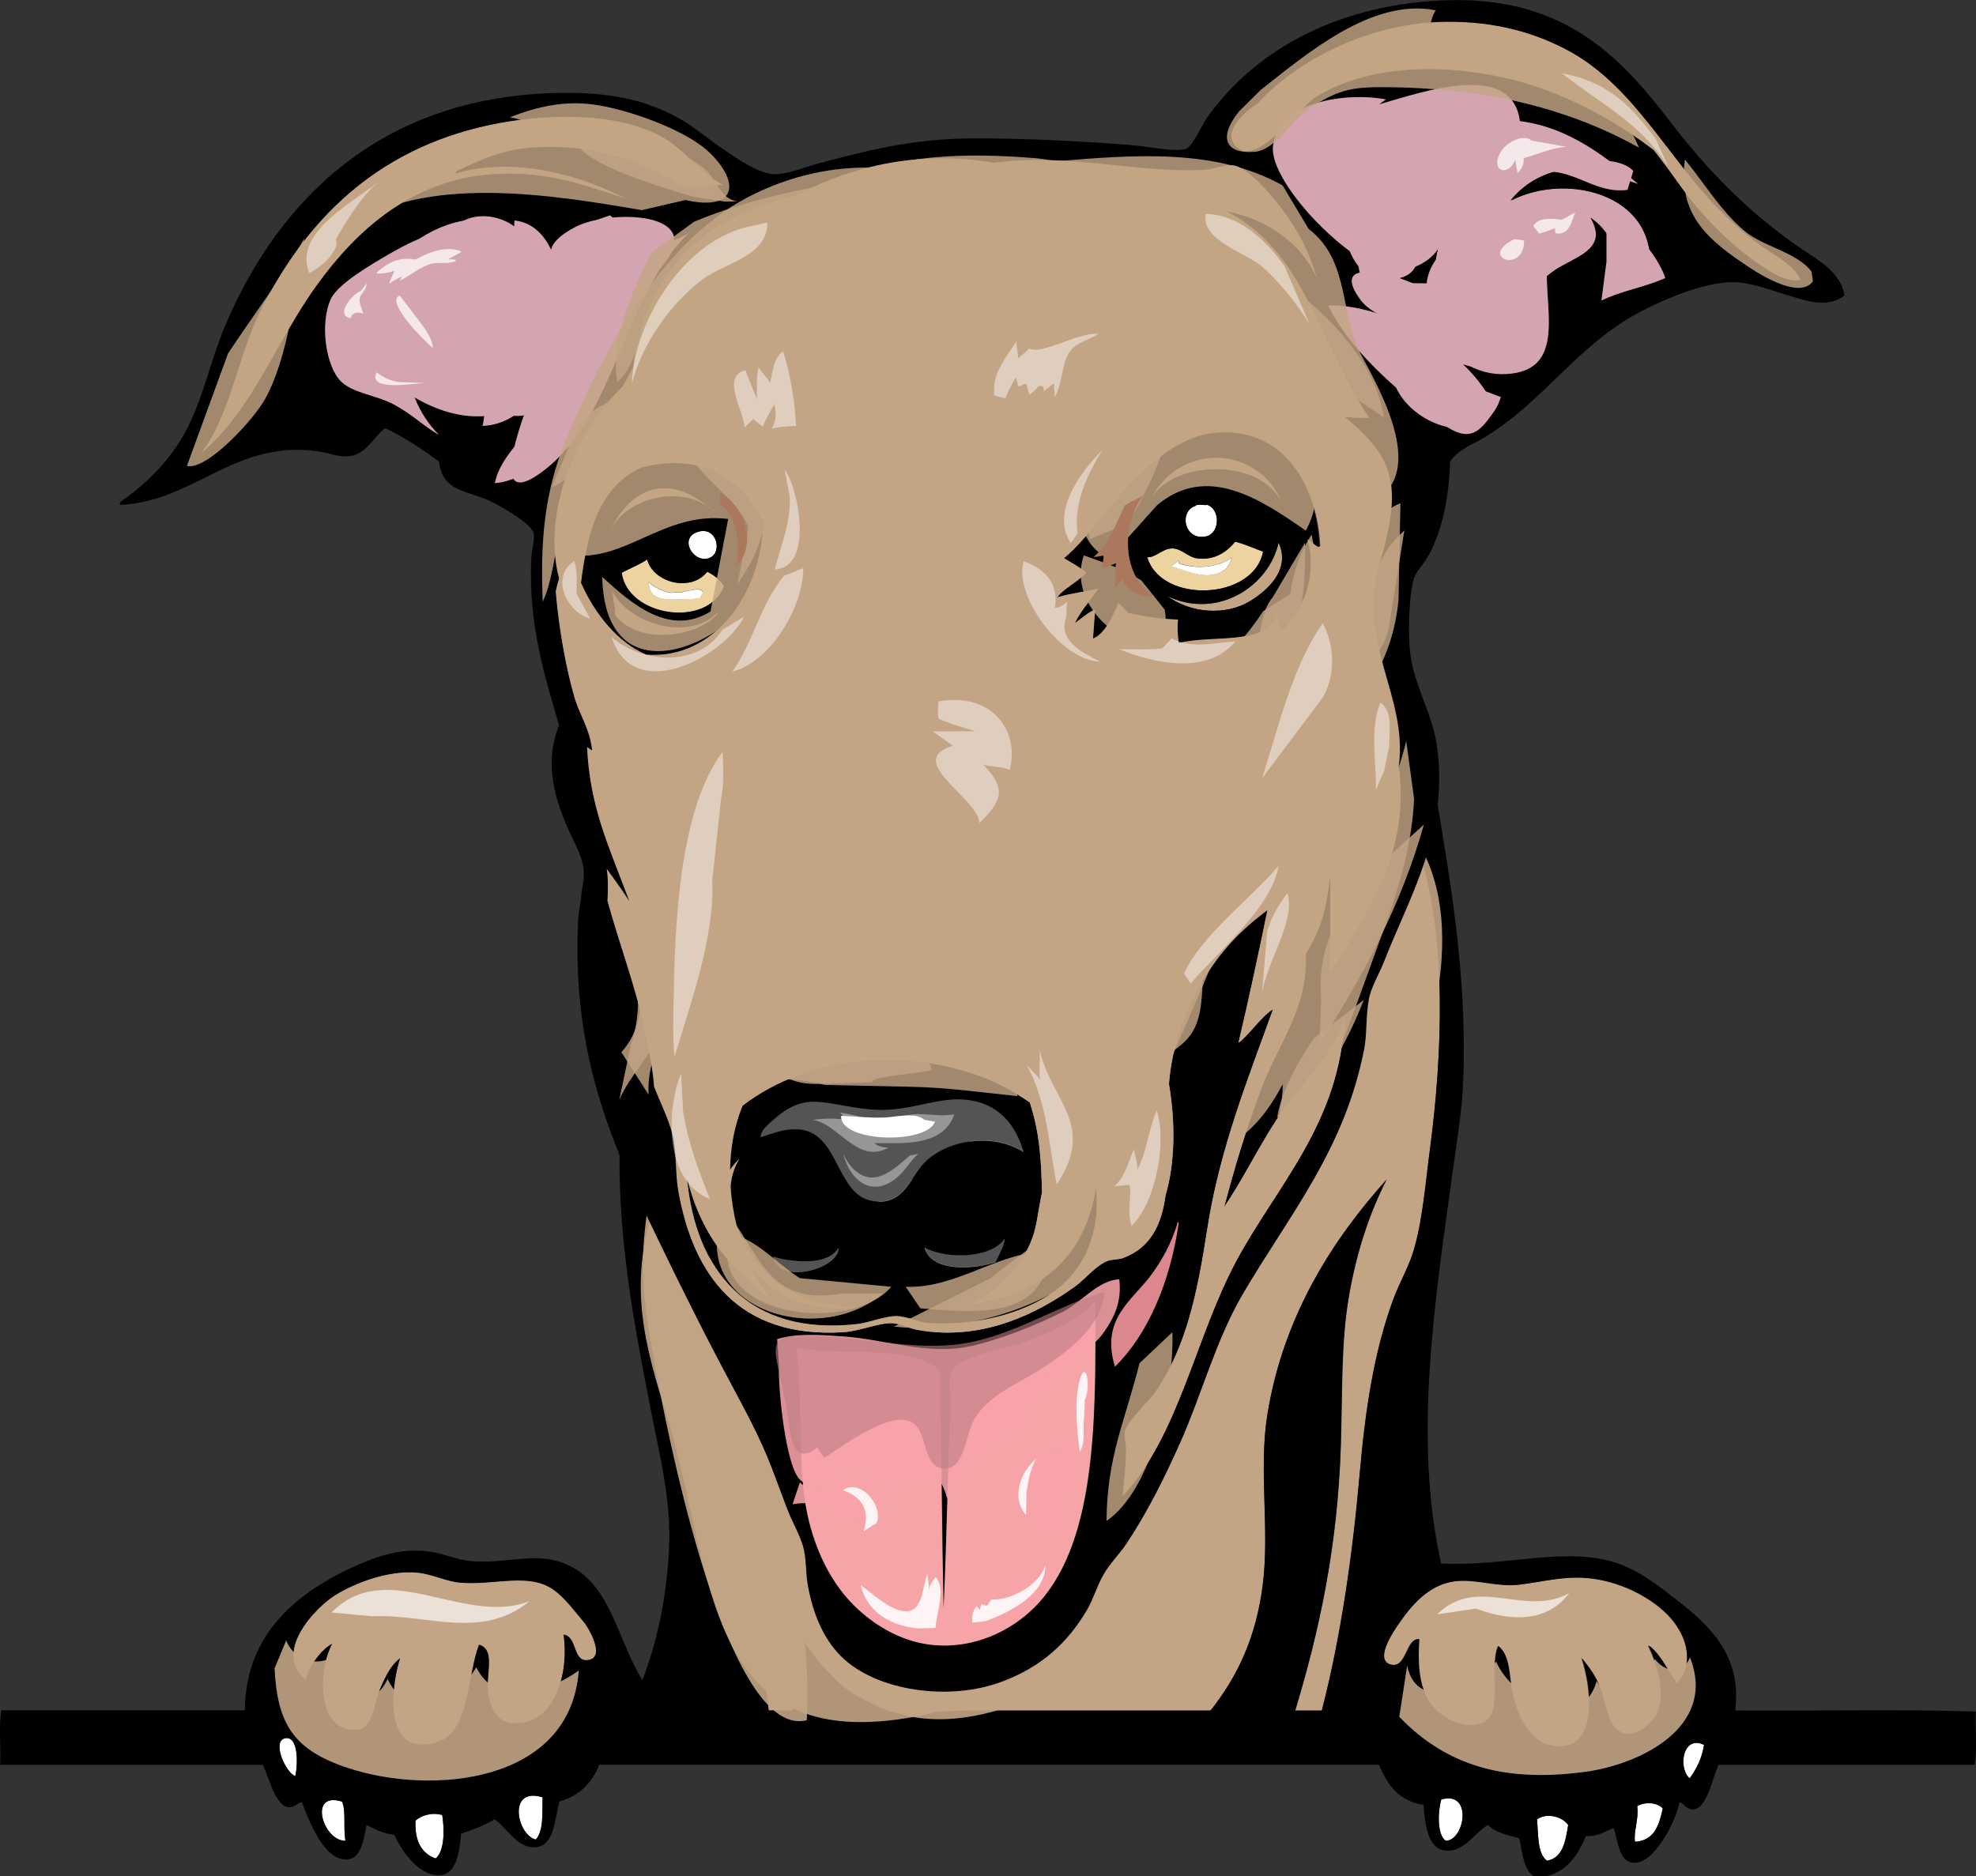
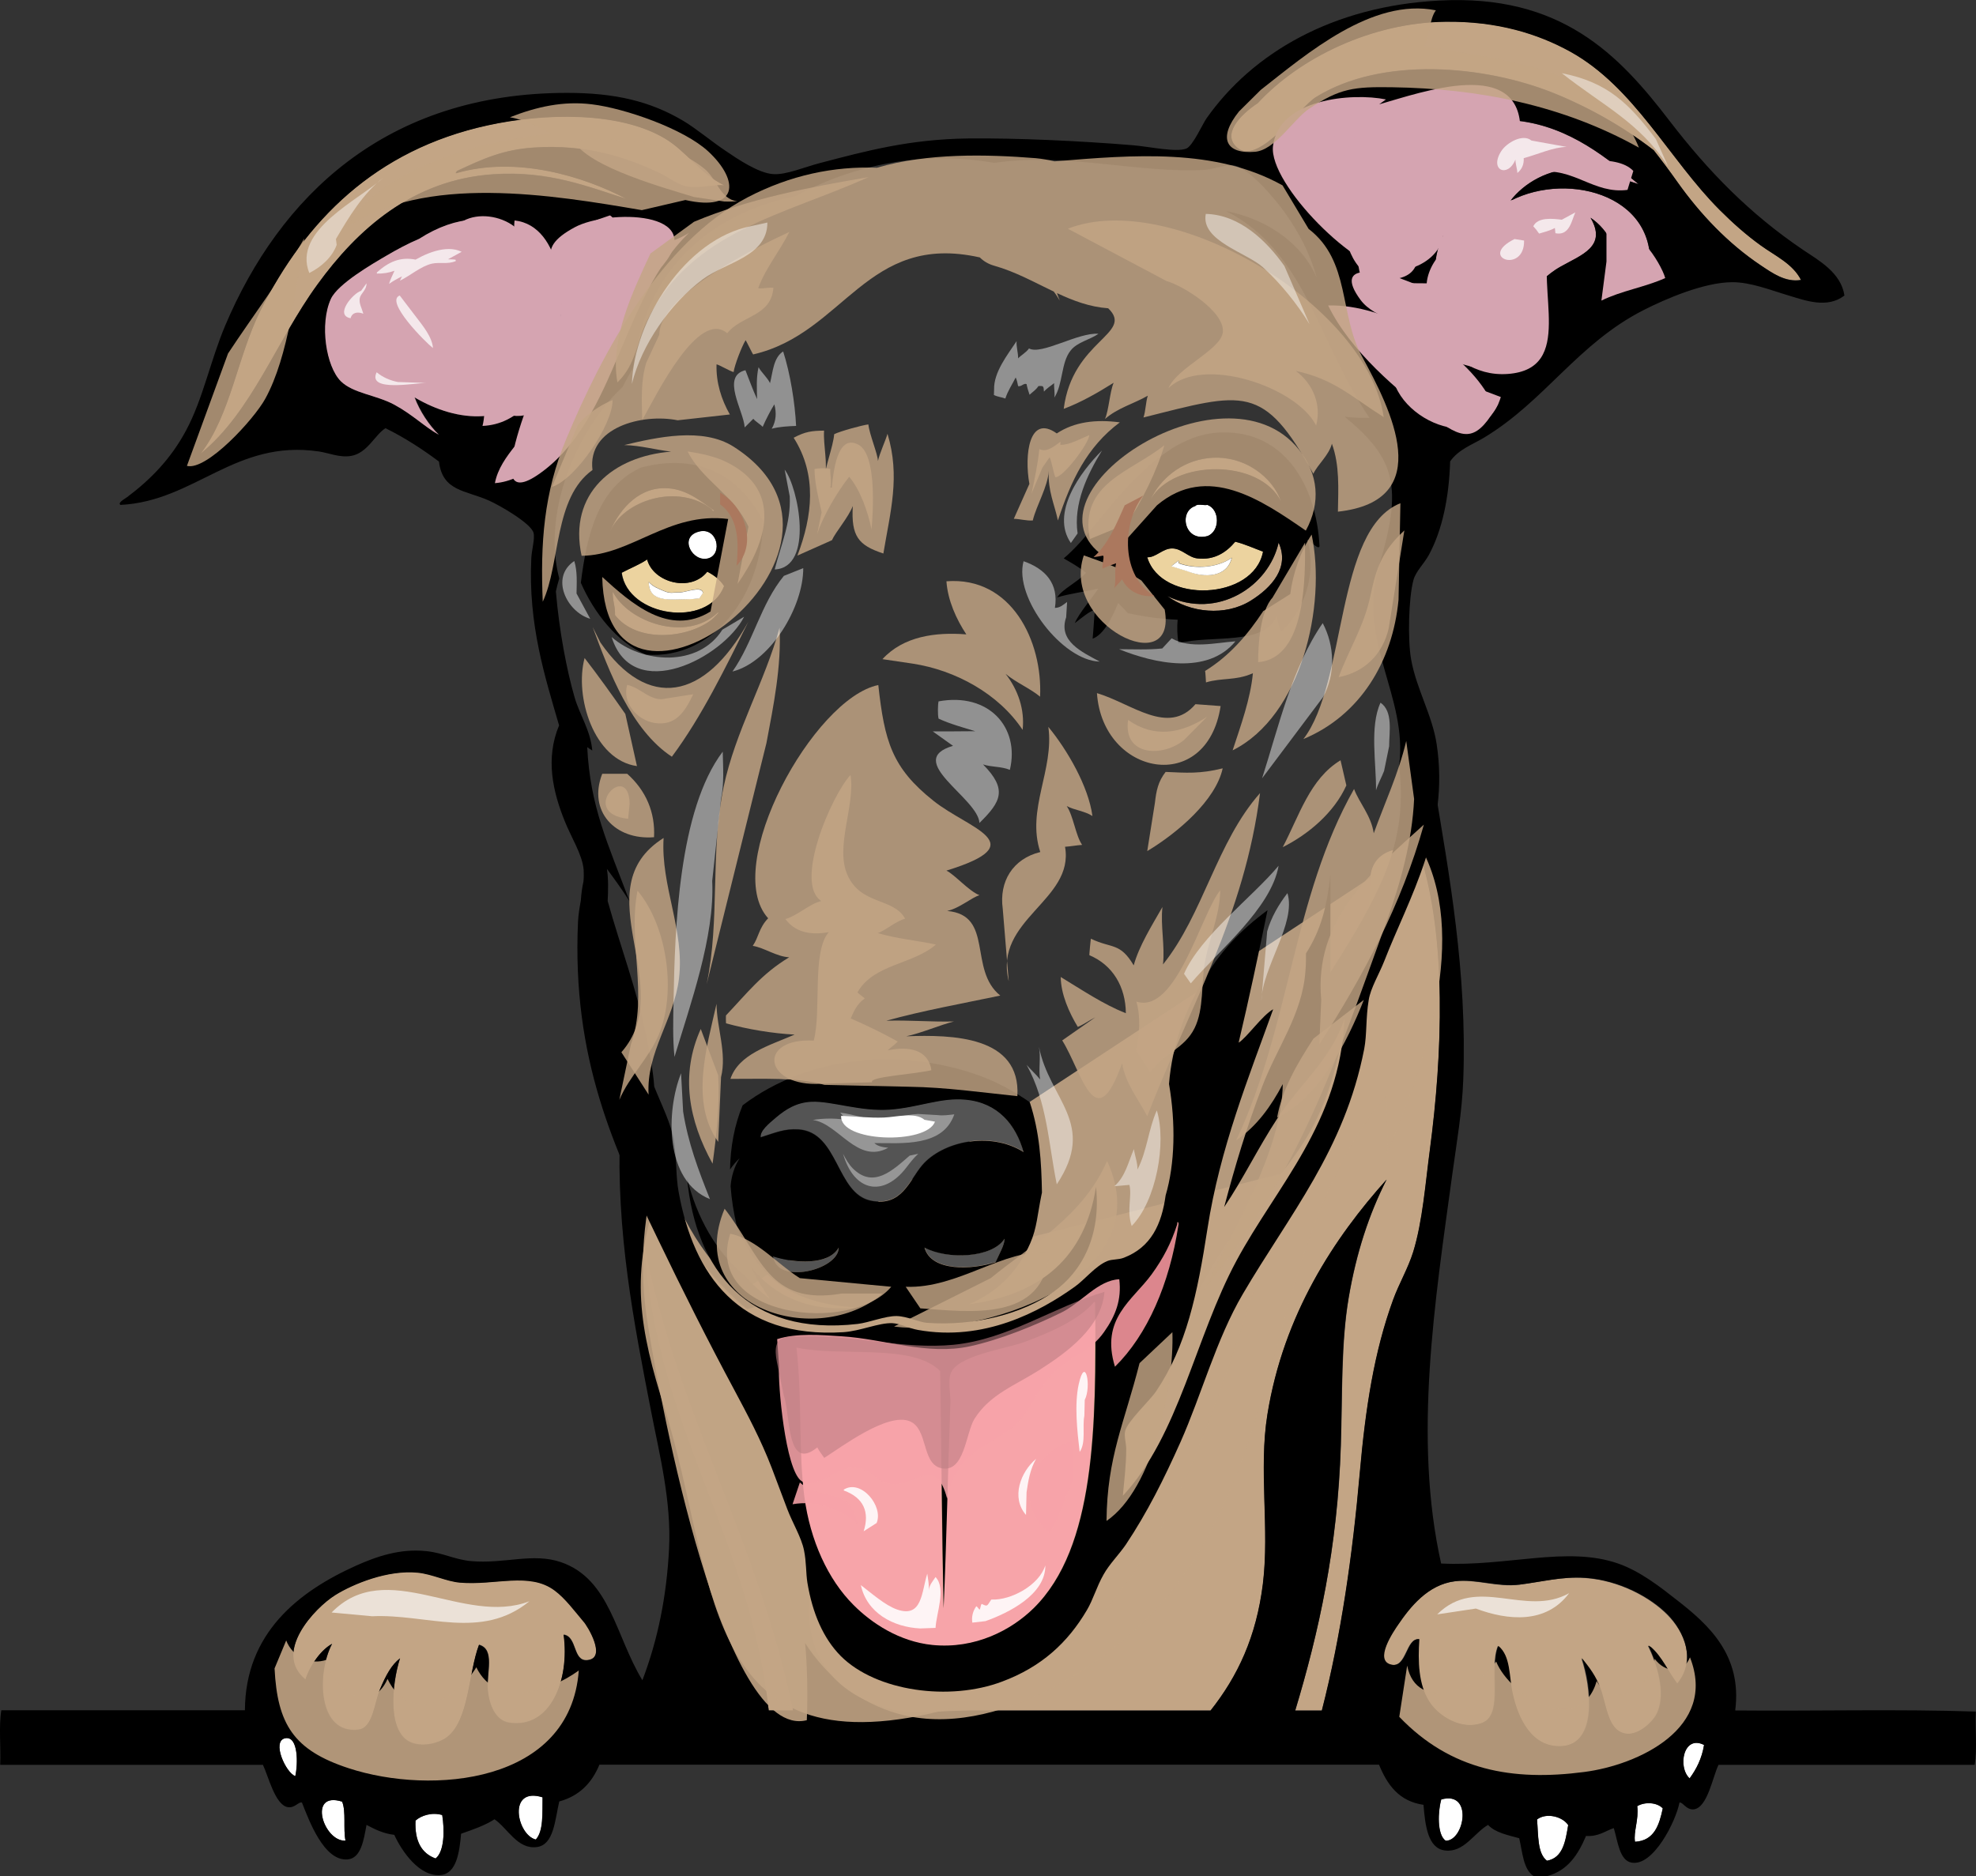
<svg xmlns="http://www.w3.org/2000/svg" version="1.1" x="0px" y="0px" viewBox="0 0 1052.9 1000" style="enable-background:new 0 0 1052.9 1000;" xml:space="preserve">
  <rect x="0" y="0" width="1052.9" height="1000" fill="#333333" stroke="none" />
  <style type="text/css">
	.st0{fill:#FFFFFF;}
	.st1{fill:#C3A585;}
	.st2{opacity:0.9;fill:#C3A585;}
	.st3{opacity:0.67;fill:#FFFFFF;}
	.st4{fill:#F7A4A9;}
	.st5{fill:#D5A4B1;}
	.st6{fill:#ECD39F;}
	.st7{fill:#DC868D;}
	.st8{fill:#545454;}
	.st9{opacity:0.39;fill:#FFFFFF;}
	.st10{opacity:0.88;fill:#F7A4A9;}
	.st11{opacity:0.6;fill:#BC7D83;}
	.st12{opacity:0.88;fill:#FFFFFF;}
	.st13{opacity:0.75;fill:#FFFFFF;}
	.st14{opacity:0.83;fill:#C3A585;}
	.st15{opacity:0.46;fill:#FFFFFF;}
	.st16{fill:#AB785E;}
</style>
  <g id="Layer_1">
    <g>
      <path class="st0" d="M182.3,960.2c-18.6-5.9-9.9,21.4,1.8,20.8C182.8,974.8,184.5,965.5,182.3,960.2z" />
      <path class="st0" d="M221.4,970.3c-0.5,10.8,3.1,17.4,10.7,20.2c4.8-3.8,4.8-15.3,3.6-23.1C230.2,965.7,224.4,967.6,221.4,970.3z" />
      <path class="st1" d="M430.9,859.4c1.1,28.9,18.5,44.8,43.9,51.6c10.3,2.8,29.6,0.6,43.3,0.6c41.8,0,84.1,0,127,0    c14.5-18.4,24.4-39.3,27.9-67.6c3.6-29.3-2.4-60.8,2.4-90.2c8.6-53.4,35.6-94.2,63.5-125.2c-9.4,18.5-16.1,39.1-20.2,62.9    c-4.1,24.4-3.3,50.9-4.2,78.9c-1.7,54.4-11.8,99.6-24.3,141.2c4.7,0,9.5,0,14.2,0c10.3-40.1,16.4-83.2,20.2-126.4    c3.1-35.2,7.7-64.8,17.8-92.6c3.1-8.5,8-16.8,10.7-25.5c5-16.2,6.5-36.6,8.9-54.6c6.6-50.3,9.1-112.6-5.3-157.3c0,0,0,0,0,0    c-10.1-6.2-26.7-1.6-26.5,13.8c0.3,24.7-9.2,48.6-13.1,72.8c-4.2,25.6-9.9,48.9-24.8,70.6c-14.6,21.4-32.9,39.4-46,62    c-13.6,23.4-26.5,47.3-37,72.3c-16,38.2-29.9,80.6-57.8,112c-15.5,17.4-33.4,18.2-54.9,11.9c-19.5-5.7-45.9-18.7-52.2-39.5    c-2.3-7.6-8-11.2-14.2-11.8c1.7,6.3,3.1,12.4,3.1,17.5C433.1,845.8,430.7,852.7,430.9,859.4z" />
-       <path class="st0" d="M285.5,980.4c4.1-4.6,3.4-14,3.6-22.5C270.2,952,275.4,978,285.5,980.4z" />
+       <path class="st0" d="M285.5,980.4c4.1-4.6,3.4-14,3.6-22.5C270.2,952,275.4,978,285.5,980.4" />
      <path class="st0" d="M152,926.4c-7.6,1.3,0.3,18.6,5.3,20.2C158.8,940.1,159,925.2,152,926.4z" />
      <path class="st1" d="M426.8,807.1c0.5,1.7,1,3.5,1.5,5.3C427.8,810.7,427.2,808.9,426.8,807.1z" />
      <path class="st1" d="M888.4,860.6c-9.1-9.2-25.5-18.3-43.9-19.6c-12.3-0.9-23.4,2.1-35,3.6c-12,1.5-23.2-3.2-34.4-1.8    c-14.6,1.8-24,14-30.3,23.1c-2.4,3.5-13.2,19.3-3.6,21.4c8.3,1.7,7.8-14.4,14.8-13.6c-0.8,11.9-0.4,24.1,5.3,33.2    c5.2,8.2,17.8,15.6,28.5,11.3c11.5-4.6,3.3-28.7,8.3-40.9c6.8,5.5,5.6,16.3,7.7,25.5c3,13.2,10.2,28.8,26.1,27.9    c19.3-1,15.9-31.5,10.7-46.9c3.8,4.8,7.4,9.3,10.1,16.6c3.3,9.2,4,23.1,14.2,23.7c6.2,0.4,13.1-5.9,15.4-10.1    c6-10.8,0.3-27.8-4.2-36.8c0.6,0,0.7,0.5,1.2,0.6c6.1,5.2,9.4,13.2,14.2,19.6C904,884.8,897.5,869.7,888.4,860.6z" />
      <path class="st1" d="M295.6,847.5c-13.5-10-31.7-2.5-50.4-4.2c-7.3-0.6-14.8-4.5-22.5-5.3c-16-1.6-34.4,6-43.9,11.9    c-11.1,6.9-33.5,30.8-16,45.1c2.7-8,8.6-16,14.2-19c-8.4,16-7.5,48.6,14.2,45.7c7.6-1,8.4-14.4,11.3-21.4    c3.3-7.9,6.2-13.1,10.7-16.6c-4.5,14.1-7,40.4,6.5,45.1c6.3,2.2,14.2,0.1,18.4-3c12-8.9,11.5-34.3,17.2-49.3    c8.7,2.5,3.9,14.9,4.7,24.3c0.7,8,4.2,16.1,11.3,17.2c22.1,3.5,32.4-22.8,29.1-46.9c7.3,1.1,4.8,14.3,12.5,13.6    c11-0.9-0.1-18.8-1.8-20.8C306.5,858.8,301.4,851.7,295.6,847.5z" />
      <path class="st0" d="M872.4,962.6c0.9,7.3-2.1,13.6-1.2,19c10.3-0.6,12.9-8.9,14.8-17.8C883,960.6,876.6,960.2,872.4,962.6z" />
      <path class="st0" d="M900.3,947.8c3.6-4.9,6.5-10.5,7.7-17.8C897,924.3,893.8,941.8,900.3,947.8z" />
      <path class="st0" d="M819,969.7c0.8,8.3,0.1,18.1,5.3,22c8.5-1.5,9.8-10.4,11.3-19C832.6,968.2,824,965.9,819,969.7z" />
      <path class="st1" d="M409.6,911.6c4.4,0,8.7,0,13.1,0c-18.6-91-61.6-157.5-79.5-249.2C349.2,761.5,399,816.9,409.6,911.6z" />
      <path class="st0" d="M768,959.1c-1.7,6.1-2.4,18.7,2.4,22C780.3,981.2,785.1,954.2,768,959.1z" />
      <path d="M1052.8,912.2c-41.5-1.4-85.7-0.2-128.2-0.6c3.8-29.4-14.2-45.7-30.9-58.7c-8.9-7-19.7-15.5-31.5-19.6    c-27.2-9.5-59,1.7-94.3,0c-15-67-3.2-140.3,5.9-207.1c2.3-16.8,5.3-33.8,5.9-51c2.1-56.9-7.5-109.1-15.4-156.7    c-1.7,7.7-11,17.3-11.3,24.9c-0.1,2.5,2.2,7.7,3.6,11.9c14.4,44.7,12,106.9,5.3,157.3c-2.4,18-3.9,38.4-8.9,54.6    c-2.7,8.7-7.6,17-10.7,25.5c-10.1,27.7-14.7,57.4-17.8,92.6c-3.8,43.2-9.9,86.3-20.2,126.4c-4.7,0-9.5,0-14.2,0    c12.6-41.6,22.6-86.8,24.3-141.2c0.9-28,0-54.5,4.2-78.9c4-23.8,10.8-44.4,20.2-62.9c-27.8,31-54.9,71.8-63.5,125.2    c-4.7,29.4,1.2,60.9-2.4,90.2c-3.5,28.3-13.4,49.3-27.9,67.6c-42.9,0-85.2,0-127,0c-13.7,0-33,2.2-43.3-0.6    c-25.4-6.8-42.8-22.7-43.9-51.6c-0.3-6.7,2.2-13.6,2.4-22.6c0.1-5-1.3-11.2-3.1-17.5c-0.6-2.3-1.3-4.6-2-6.9    c-0.5-1.8-1-3.6-1.5-5.3c-18.1-66-55.8-120.8-83.7-173.3c0.4-15-8-21.3-12.5-31.5c-2.2,54.4,7.4,102.8,16.6,150.1    c4.4,22.6,10.8,47.6,9.5,73c-1.3,25.4-6,48.5-14.2,70c-14.3-23.4-17.1-53.8-43.3-62.9c-15.1-5.2-30.1,1-48.1-0.6    c-8.6-0.8-14.9-4.4-23.7-5.3c-14.2-1.5-26.6,2.9-37.4,7.7c-30.7,13.8-59.1,35.9-59.3,77.1H0.7c-1.4,8.5-0.2,19.6-0.6,29.1h140    c2.8,5.7,6.4,21.2,13.1,22.5c3.8,0.8,6-3.1,7.7-2.4c3.8,9.6,11.7,31.3,24.3,30.3c7.2-0.6,8.6-10.3,10.1-18.4    c4.4,2.3,8.8,4.6,14.8,5.3c3.9,8.6,13.5,22.7,24.9,21.4c8.2-0.9,9.8-11.9,10.7-22c6.3-2.2,12.7-4.4,17.8-7.7    c7.1,4.9,12.3,16.2,22.6,14.8c9.1-1.2,9.6-14.6,11.9-24.3c10.7-2.9,17.4-9.9,21.4-19.6h415.4c4.4,10.7,10.6,19.5,23.7,21.4    c0.9,10.9,2.3,23.1,11.3,24.3c10.2,1.4,15.6-9.3,23.1-13.6c3.8,4.1,10.4,5.4,16.6,7.1c1.8,7.5,2.1,16.5,7.7,20.2h7.1    c11.1-2.9,16.6-11.5,20.8-21.4c6.7,0.4,10.1-2.6,14.8-4.2c2.1,6.9,3,17.3,9.5,18.4c11.6,2.1,23.6-22.1,25.5-32    c1.7-0.5,3.6,4.1,7.7,3.6c7.3-1,10-17.4,13.1-23.7h136.5C1053.6,932.4,1052.4,921.5,1052.8,912.2z M157.4,946.6    c-5-1.6-12.9-18.8-5.3-20.2C159,925.2,158.8,940.1,157.4,946.6z M182.3,960.2c2.2,5.3,0.5,14.5,1.8,20.8    C172.4,981.7,163.7,954.4,182.3,960.2z M232.1,990.5c-7.5-2.7-11.2-9.3-10.7-20.2c3-2.7,8.7-4.6,14.2-3    C236.9,975.2,236.9,986.7,232.1,990.5z M285.5,980.4c-10.1-2.4-15.3-28.4,3.6-22.5C289,966.4,289.7,975.9,285.5,980.4z     M312.8,884.9c-7.7,0.6-5.2-12.5-12.5-13.6c3.3,24.1-7,50.4-29.1,46.9c-7.1-1.1-10.5-9.2-11.3-17.2c-0.9-9.4,4-21.9-4.7-24.3    c-5.7,15-5.2,40.3-17.2,49.3c-4.2,3.1-12.1,5.2-18.4,3c-13.5-4.7-11-31-6.5-45.1c-4.5,3.5-7.4,8.7-10.7,16.6    c-2.9,7-3.7,20.3-11.3,21.4c-21.8,2.9-22.7-29.7-14.2-45.7c-5.7,3-11.6,11-14.2,19c-17.5-14.3,4.9-38.2,16-45.1    c9.5-5.9,27.9-13.5,43.9-11.9c7.8,0.8,15.3,4.7,22.5,5.3c18.8,1.6,37-5.8,50.4,4.2c5.7,4.2,10.9,11.3,15.4,16.6    C312.7,866.1,323.8,884,312.8,884.9z M409.6,911.6c-10.6-94.6-60.4-150.1-66.5-249.2c17.9,91.7,60.9,158.3,79.5,249.2    C418.3,911.6,413.9,911.6,409.6,911.6z M770.3,981c-4.8-3.2-4.1-15.9-2.4-22C785.1,954.2,780.3,981.2,770.3,981z M824.3,991.7    c-5.2-3.9-4.6-13.6-5.3-22c5-3.8,13.6-1.6,16.6,3C834.2,981.3,832.9,990.1,824.3,991.7z M871.2,981.6c-0.9-5.4,2.1-11.7,1.2-19    c4.2-2.5,10.6-2,13.6,1.2C884.1,972.7,881.5,981,871.2,981.6z M893.8,897.3c-4.9-6.4-8.1-14.4-14.2-19.6c-0.5-0.1-0.6-0.6-1.2-0.6    c4.4,9,10.1,26,4.2,36.8c-2.3,4.2-9.3,10.5-15.4,10.1c-10.3-0.7-10.9-14.5-14.2-23.7c-2.6-7.3-6.3-11.8-10.1-16.6    c5.3,15.4,8.6,45.8-10.7,46.9c-15.9,0.9-23.2-14.7-26.1-27.9c-2.1-9.2-1-20-7.7-25.5c-5,12.2,3.2,36.3-8.3,40.9    c-10.6,4.3-23.3-3-28.5-11.3c-5.8-9.1-6.1-21.3-5.3-33.2c-7-0.8-6.5,15.4-14.8,13.6c-9.7-2,1.1-17.8,3.6-21.4    c6.2-9.1,15.7-21.3,30.3-23.1c11.2-1.4,22.4,3.2,34.4,1.8c11.7-1.4,22.7-4.4,35-3.6c18.4,1.3,34.8,10.4,43.9,19.6    C897.5,869.7,904,884.8,893.8,897.3z M900.3,947.8c-6.5-6-3.3-23.4,7.7-17.8C906.8,937.3,903.9,942.9,900.3,947.8z" />
    </g>
    <path class="st2" d="M756.5,450.5c27.1,47.6,2.5,117.6-17.6,164.5c1.3-10.2-0.6-21.1-0.1-31.2c-62.5,73.8-53.2,187.5-114.3,264   c-30.5,38.2-94.4,79.9-145.8,65.6c-20.7-5.7-38.2-19.8-49.7-37.7c1.1,11.1,1.5,27.7,0.9,41.1c-44.7,11.4-78.1-169.8-84.6-210.1   c-5.4-33.1-2.4-59.4,6.2-92.2c7.5,28.4,21.1,54.2,43.5,73.9" />
    <path class="st2" d="M690.6,623.5c-44,109.9-61,260.1-195.1,289.8C372.2,940.7,381.7,838,354.2,750.9c-13.4-42.3-19.1-73-2.9-115.7   c10.8,22.7,27,46.6,46.8,62.5" />
    <path class="st2" d="M749.8,887.7c5,25.5,37.6,12.8,47.4-2.2c7.7,19,44.9,40.3,53.6,10.4c9,16.5,29.4,2.7,30.9-11.8   c5.5,7.4,15.1,8.4,18.8-0.8c14.8,37.7-27.6,57.4-56.4,61.1c-38.2,5-71.1-0.8-98.5-29.4" />
    <path class="st2" d="M152.5,874.3c3.4,8.8,12.9,13.3,21.5,10.3c2.7,16.3,23.7,30.1,32.5,10.2c12,24.9,37,10.9,47.3-6.2   c10.9,22.3,39.1,13,54.6,1.7c-4.4,60.3-78.4,66.6-122.6,52.1c-29.4-9.6-38-23.5-39.5-53.2" />
    <path class="st3" d="M176.7,859.4c29.4-30.1,70.4,7.5,105.4-6c-25.6,21-54.9,6.6-83.8,8" />
    <path class="st3" d="M765.8,860.4c21.3-21.2,46.9,1.8,70.3-11.3c-12.3,16.5-32.6,14.6-49.7,8.2" />
  </g>
  <g id="Layer_2">
    <g>
      <path class="st0" d="M643.4,269.1c-2,0.4-5.5-0.8-6.5,0.6c-8.9,2.8-5.8,19.3,6.5,16C650.1,283.2,650.1,271.6,643.4,269.1z" />
      <path class="st1" d="M682.5,267.3c-3.9-12.2-19.1-25.2-38.6-23.1c-14.9,1.6-25.9,11.6-30.9,22C625.3,245,670.9,244.3,682.5,267.3z    " />
      <path class="st4" d="M582.8,694c-7.8,9.2-22.3,15.9-37.4,21.4c-10.4,3.8-36.3,7.2-39.2,17.2c-1.3,4.6,0.2,10.5,0,15.4    c-1.3,34.4-2,73.3-3.6,109.2c-0.9-41.8-1.1-84.3-1.8-126.4c-14.8-14.9-52-7.4-76.6-12.5c3.1,27.7,0.9,55.3,4.2,79.5    c3.1,23.4,12.6,44,26.1,57.6c9.7,9.7,24.5,19.6,42.1,21.4c22.9,2.3,42.2-7.9,54-19.6c32.9-32.4,33.5-97,32.6-162.6    C583.4,694.2,583.3,693.8,582.8,694z" />
      <path class="st1" d="M379.3,271.4c0.1,0.6,1,1.4,1.2,0.6c-7.7-5.4-15.2-11.7-26.1-11.9c-15.6-0.2-25.3,13.3-29.7,23.7    C332.1,266.2,361.6,257.4,379.3,271.4z" />
      <path class="st5" d="M317.6,173.5c8.9-18.3,21.2-34.4,36.2-43.9c-14.8,5.1-26.3,15.8-35,28.9c3.5-11.7,14.4-21.7,12.5-33.9    c-30.2-2.7-36,64.8-34.7,90.5c-1,2.8-2,5.5-3.3,8.2c-5.6,11.8-12.7,20.4-21.4,29.1c12.1-9.2,23.9-20.6,30.3-36.2    C308,202,311.1,186.9,317.6,173.5z" />
      <path class="st1" d="M263,92.8c29.4-2,50.4,6.7,70.6,13.1c-22.2-11.8-58.4-23.1-90.8-13.6c0-0.6,0.5-0.7,0.6-1.2    c13.9-6.5,24.5-11.4,40.9-12.5c28.2-1.9,49.4,5.2,67.1,13.6c4.6,2.2,9.7,6.2,14.2,7.1c6.9,1.3,14.8-1.1,20.2-0.6    c-13-6.4-20.1-18.1-31.5-24.9C329.7,59,289.2,60.3,260,66.7c-60.2,13.1-97.3,51.2-121.1,98.5c-12.5,24.8-16,56-32,76.5    c27.3-22.2,40.3-60,62.3-90.2C190.3,122.5,219.7,95.7,263,92.8z" />
      <path class="st0" d="M372.2,283.3c-10.8,3-3.1,16.7,5.3,14.2C385.3,295.2,382.2,280.5,372.2,283.3z" />
      <path class="st1" d="M379.3,330.2c1.1-0.9,5-4.8,3-3.6c-16.7,15.9-47.6,5-55.8-11.3c-0.2,4.8,1.4,7.7,1.2,12.5    C339.4,342.9,366.4,340.3,379.3,330.2z" />
      <path class="st6" d="M344.9,298.1c-4.2,2.8-9.2,4.7-13.6,7.1c3.2,23.5,45.9,29.9,54.6,7.1c-2.1-3.4-5.3-5.8-8.9-7.7    C368.1,315.9,348.1,310.5,344.9,298.1z M372.7,318.8c-2.4,0.3-5,0.5-7.4,0.5c-7.8,0-19.7,2-19.6-9.2c2.2,2.5,4.9,3.4,7.8,4.7    c3.9,1.7,5,0.8,8.4,0.9c3.6,0.1,11.9-3.8,12.7,0.1L372.7,318.8z" />
      <path class="st7" d="M627.3,652.4c-3.3,10.3-7.7,18.4-13.6,26.7c-10.1,14-27.5,23.5-19.6,49.3c17.2-16.8,29.1-44.1,33.8-75.4    C628.4,651.6,627.1,650.3,627.3,652.4z" />
      <path class="st8" d="M545.4,613.8c-4-14.5-13.5-26.3-30.9-27.9c-13.1-1.2-25.2,4.3-40.4,5.3c-15.6,1.1-30.9-4.6-41.5-4.2    c-8.3,0.3-14.1,4.2-19,8.3c-4,3.4-8.7,7.2-8.3,10.7c8.1-2.5,12.5-4.6,20.2-4.2c21.4,1.4,20,34.2,38.6,38    c16.4,3.3,20.3-10.7,27.3-19C502,608.5,527.3,602.5,545.4,613.8z" />
      <path class="st8" d="M535.4,660.1c-6.8,10.4-30.8,11.2-42.7,4.7c3.4,13,25.5,11.9,38,7.7C532.1,668.8,535.4,663.5,535.4,660.1z" />
      <path class="st8" d="M411.9,669.6c2,15.4,35,7.2,35-4.7C441.5,674.6,423.1,673.3,411.9,669.6z" />
      <path class="st6" d="M673,294c-4.9-1.8-9.5-4-14.8-5.3c-4.5,5.4-10.9,10-20.2,8.9c-4.8-0.6-8.1-5.1-13.1-5.3    c-5.2-0.2-8.9,4.9-13.6,4.7C618.8,322,668.1,320,673,294z M624.2,301.7c1.2-1,2.5-2,3.8-2.9c0.1,0.4,0.1,0.9,0.1,1.3    c8.4,3.2,20.4,2.7,28.3-2.9c-2.5,10.7-14.7,10.8-23.2,7.3L624.2,301.7z" />
      <path class="st1" d="M938.3,130.8c-7.8-5.6-15-12-22-19c-27.1-27.1-45.4-65.3-79.5-84.3c-17.3-9.6-38.9-16.4-66.5-16    c-39.8,0.5-78,19.4-100.1,43.4c-9.4,6.2-19.7,16.9-10.5,24.1c11.2,8.8,33.4-22.3,41.3-27.2c35.3-22,90-17.1,127-2.2    c19,7.7,36.9,17.9,53.1,30.4c4.3,5.4,8.5,11.1,12.6,16.9c12.2,17.2,27,32.8,44.5,44.5c6,4,13.2,9.2,21.4,7.7    C955.3,140.5,945.9,136.3,938.3,130.8z" />
      <path class="st5" d="M804.8,107.1C812,97.7,825,89.7,841,89.9c12.4,0.1,23,5.7,32.1,8.3c-16-13.3-36.3-30.6-64.4-33.8    c-11.9-5.9-24.4-9.8-38.3-9.2c-13,0.6-54.9,21.2-35.5,37.5c-36.4,17.7,3.9,78.3,34.1,32.7c-6.8,13.2-5.5,32.8,2.9,43.9    c-14.9-1.4-32.2-9.7-40.5-16.9c11.5,10.9,23.6,21.1,37,29.6c12.1,7.6,32.1,22.3,42.6,6.2c6.6-10.1,4.5-19.8,5.1-28.7    c2.2-3.6,4.3-7.3,6.4-10.7c2.3-2.1,5.2-4.4,9-6.6c11.2-6.3,25-10.7,16-26.1c9.6,6.5,16.6,18.5,13.6,35.6c5.8-0.9,11-2.4,17.2-3    C886.8,105,836.4,90.6,804.8,107.1z" />
      <path class="st5" d="M718.1,170.6c32.3,6.2,36.8,40.3,61.1,54.6c3.5-2.8,6-6.7,8.3-10.7c-9.9-7.2-20.4-13.8-30.9-23.1    C746.6,182.4,735.4,168.2,718.1,170.6z" />
      <path class="st1" d="M622,317.7c12.1,8.9,30.9,10.9,44.5,2.4c11.2-7,20.8-17.8,14.8-30.9C676.1,312.6,648.6,330.4,622,317.7z" />
      <path d="M960.8,133.2c-28.4-19.2-50.4-41.7-71.2-68.8C862.5,29,831.8-3.2,766.8,0.3c-56.7,3-99.4,27.9-124,62.9    c-2,2.9-7.3,14.7-10.7,16c-5.5,2.1-19.9-1.1-28.5-1.8c-27.8-2.3-62.4-3.9-87.8-3.6c-31.2,0.4-54.1,6.6-78.9,13.1    c-8.1,2.1-18.1,6.4-24.9,5.9c-7.9-0.5-19.2-8.2-25.5-12.5c-7.5-5-15.5-11.8-22.6-16c-17.4-10.3-36.1-14.8-61.7-14.8    c-97.1,0-153.3,55.8-182.2,124c-7.9,18.7-11.8,39-20.8,55.8c-8.1,15.2-18.9,26.2-31.4,35.6c-1.5,1.1-5.3,3.1-3.6,4.2    c39.7-2,61-35,105.6-28.5c5.5,0.8,11.1,3.4,17.2,2.4c8.8-1.5,12.6-11.1,18.4-14.8c10.3,5.1,19.7,11.2,28.5,17.8    c1.9,15.9,14.1,15.2,26.7,20.8c5.4,2.4,22.4,12.1,23.7,17.2c0.8,3.2-1,9-1.2,13.6c-1.7,35.3,7.3,63.2,14.8,89    c-7.4,17.7-3.3,35.4,3,51c3.4,8.6,9.5,18,10.1,26.1c0.1,2,0.1,4-0.1,6c-0.7,3.3-1.2,6.7-1.4,10.2c-0.7,3.8-1.3,7.5-1.5,11.1    c-3.4,73.6,19.6,121.8,42.7,169.7c12.8,26.6,26.4,53.7,40.9,80.7c6.4,12,13.8,25.8,19.6,40.9c2.7,7.1,5.5,14.5,8.3,22    c2.8,7.4,7.5,15,8.9,21.9c1.3,6.3,1,12.2,1.8,17.2c2.7,16.4,8.5,29.8,17.8,39.2c18.9,18.9,58,24.2,86,13.6    c20.9-7.8,34.9-20.7,45.1-38c3.4-5.7,5.1-12.3,8.9-19c3.1-5.6,8.2-10.6,11.9-16c11.4-17.1,20.3-34.9,29.1-54.6    c11.3-25.4,19-54.7,33.2-78.9c25-42.6,54.2-76.8,64.7-130.6c1.5-7.8,0.8-16.6,2.4-26.1c1-6.4,5.5-13.7,8.3-20.8    c13.1-33.7,35-69.2,27.9-115.7c-2.4-15.6-10.8-29.3-13.6-45.1c-1.9-10.7-1.3-32.7,1.2-42.1c1.2-4.7,5.6-8.7,8.3-13.6    c7.2-13.4,10.7-30.7,11.3-49.8c4.5-6.4,11.6-8.8,17.8-12.5c32.6-19.5,50.1-50.3,85.4-68.2c11.6-5.9,32-14.7,46.9-14.8    c10-0.1,20.8,4.3,30.3,7.1c9.2,2.8,20.6,7,29.7,0C981,145.4,969.3,138.9,960.8,133.2z M169.2,151.6c-22,30.2-35,68-62.3,90.2    c16-20.6,19.6-51.7,32-76.5c23.8-47.3,60.8-85.4,121.1-98.5c29.2-6.4,69.7-7.7,94.4,7.1c11.4,6.8,18.5,18.5,31.5,24.9    c-5.4-0.5-13.3,1.9-20.2,0.6c-4.5-0.9-9.6-4.9-14.2-7.1c-17.7-8.4-38.9-15.5-67.1-13.6c-16.5,1.1-27,6-40.9,12.5    c-0.1,0.5-0.6,0.6-0.6,1.2c32.4-9.5,68.5,1.8,90.8,13.6c-20.2-6.4-41.2-15-70.6-13.1C219.7,95.7,190.3,122.5,169.2,151.6z     M221.1,211.8c2.7,7.3,7.6,14.8,12.9,19.9c-7.4-4-13.9-10.7-23.7-16c-9.5-5.2-21.8-5.9-28.5-12.5c-8-7.9-11.4-30.5-5.3-43.9    c3.6-8,21.9-18.6,29.7-23.1c5.7-3.3,11.4-6.4,17.3-8.9c40.7-26.1,75.2,0.1,68.8,48.4c-18.4-2.3-41.2-8-59.4-15.4    c14.7,17.4,32.4,34.9,56.1,40.2c0,0,0.3,3,0.2,2.9C272,227.5,244.1,225.5,221.1,211.8z M271.9,252.5c8.7-8.6,15.7-17.2,21.4-29.1    c1.3-2.6,2.3-5.4,3.3-8.2c-1.3-25.7,4.5-93.2,34.7-90.5c1.9,12.2-9,22.2-12.5,33.9c8.7-13.1,20.2-23.8,35-28.9    c-15,9.5-27.3,25.6-36.2,43.9c-6.4,13.3-9.6,28.5-15.4,42.7C295.8,231.8,284,243.2,271.9,252.5z M550.8,857.1    c-11.8,11.6-31.1,21.9-54,19.6c-17.6-1.8-32.4-11.6-42.1-21.4c-13.5-13.5-23-34.2-26.1-57.6c-3.2-24.2-1.1-51.8-4.2-79.5    c24.6,5.1,61.8-2.4,76.6,12.5c0.7,42.1,0.9,84.6,1.8,126.4c1.6-35.9,2.3-74.8,3.6-109.2c0.2-4.9-1.3-10.8,0-15.4    c2.8-10,28.7-13.4,39.2-17.2c15.1-5.5,29.6-12.2,37.4-21.4c0.5-0.1,0.6,0.2,0.6,0.6C584.2,760.2,583.7,824.7,550.8,857.1z     M613.7,679.1c6-8.3,10.3-16.4,13.6-26.7c-0.2-2.1,1.1-0.8,0.6,0.6c-4.7,31.3-16.6,58.5-33.8,75.4    C586.2,702.7,603.5,693.1,613.7,679.1z M734.6,473.3c-7.3,15.6-16.5,30.4-25.7,44.9c0,0,0,0.1,0,0.1c0,0.5,0,0.5-0.1-0.1    c0,0,0-0.1,0.1-0.1c0-17.2,0-34.4,0-51.7c-1.8,16.7-5.1,29.4-13,41.7c0,2.9,0,6-0.3,9.4c-1.6,23-15.2,40.8-23.1,61.7    c-8.3,21.8-14.4,42.2-20.2,64.1c10.2-15.1,17.9-31.3,28.5-47.5c11.9-18.2,28.4-31.1,35.6-52.8C714,598.4,680.3,632,658.8,672    c-22,40.9-30.5,92.9-60.5,125.2c0.6-6.9,1.8-16.1,1.8-24.9c0-3.2-1.2-6.6-0.6-9.5c1.1-5.2,13.2-16.3,16.6-21.4    c16-23.8,21.9-51.6,27.3-86.6c6.6-42.8,22-80.7,35-116.9c-5.8,3.2-14.1,15.2-18.4,17.8c5.5-23.2,10.5-46.8,15.4-70.6    c-14.3,10.6-25.2,21.8-35,38.6c-8.6,14.7-15.8,32.7-17.5,54c3.6,20.9,3.2,42.5-1.8,59.4c-2.1,15.3-7.7,27.6-22.2,33.2    c-3,1.2-6.3,0.7-8.9,1.8c-6.3,2.6-12,9.9-17.2,13.6c-18.8,13.5-48.6,29.4-83.7,23.1c-4.6-0.8-9.4-3.4-13.6-3.6    c-7.2-0.3-17,4.2-26.1,4.8c-55.9,3.5-79.8-30.5-87.8-74.8c-1.5-8.1-1-16.9-2.4-26.7c-1.4-9.4-6.9-20-10.6-29.4    c-0.6-9.2-2.6-18.4-4.4-27.4c-4.7-23.8-13.8-47.7-20.4-71.5c0.3-5.9,0.4-11.9-0.4-17.1c3.8,5.1,7.9,10.7,12.1,17.3    c-11.8-31.3-21-50.4-22.6-82.2c0.9,0.6,1.8,1.3,2.7,1.8c-1-11-6.7-18.8-9.5-28.6c-4.1-14.2-8.1-35-9.9-56.2    c0.5-2.3,1.1-4.6,1.8-6.9c-9.2-34.8,8.8-78.2,32.9-101.3c0.2-0.2,0.5-0.5,0.8-0.7c1.8-3.5,3.7-7,5.7-10.5    c6.1-50,38.2-81.2,86.6-91.4c31.7-16.9,68.1-24.2,105.8-17.6c38.2-5.7,77.8,5.8,112.5,3.7c4.5-0.3,10.5-2.9,14.8-2.4    c8.6,1.1,22.9,18.8,27.3,24.9c7.5,10.5,13.5,21.5,17.2,35c-7.5-17.6-25.5-31-48.2-35.5c42.1,21.5,48.9,69.6,76.3,110.2    c-4.5,0.1-8.9-0.1-13.2-0.6c27.4,22.4,30.8,37.7,18.4,79.3c-12.1,40.5,15.5,69.5,10.6,106.8C748,428.8,746,449.2,734.6,473.3z     M710.9,84.3c-9.3,28.9-16.3,1.8-8.4-7.4l-13.4,11.7c-15.4-16.9,19.8-34.9,33.9-33.4c-1.9,7.1-8.4,9-11,15.4    C710.3,74.6,712.5,79.5,710.9,84.3z M779.2,225.2c-24.3-14.3-28.8-48.3-61.1-54.6c17.3-2.4,28.5,11.8,38.6,20.8    c10.4,9.3,20.9,15.9,30.9,23.1C785.2,218.5,782.7,222.3,779.2,225.2z M878.3,148.6c-6.2,0.6-11.4,2.1-17.2,3    c2.9-17.1-4-29.1-13.6-35.6c9,15.4-4.9,19.8-16,26.1c-3.8,2.1-6.6,4.5-9,6.6c-2.1,3.4-4.2,7.2-6.4,10.7    c-0.7,8.9,1.5,18.6-5.1,28.7c-10.5,16.1-30.5,1.4-42.6-6.2c-13.4-8.5-25.5-18.6-37-29.6c-0.8-0.7-1.5-1.3-2.1-2    c0.7,0.7,1.4,1.3,2.1,2c8.3,7.3,25.7,15.6,40.5,16.9c-8.5-11.1-9.7-30.7-2.9-43.9c-30.2,45.6-70.6-15-34.1-32.7    c-19.4-16.2,22.5-36.9,35.5-37.5c13.9-0.7,26.5,3.3,38.3,9.2c28.1,3.2,48.3,20.6,64.4,33.8c-9-2.6-19.6-8.2-32.1-8.3    c-15.9-0.1-29,7.8-36.2,17.2C836.4,90.6,886.8,105,878.3,148.6z M938.3,141.5c-17.5-11.7-32.3-27.3-44.5-44.5    c-4.1-5.8-8.3-11.4-12.6-16.9C865,67.6,847,57.4,828,49.7c-37-14.9-91.7-19.8-127,2.2c-7.9,4.9-30.1,36-41.3,27.2    c-9.2-7.2,1.1-17.9,10.5-24.1c22.2-24,60.4-42.9,100.1-43.4c27.5-0.3,49.1,6.4,66.5,16c34.1,18.9,52.5,57.2,79.5,84.3    c7,7,14.2,13.4,22,19c7.6,5.5,17,9.7,21.4,18.4C951.5,150.7,944.3,145.5,938.3,141.5z" />
      <path d="M516.4,695.1c15.3-6.6,26-17.5,32.6-32.6c3.5-8,3.8-15.3,5.9-25.5c0.1-0.5,0.2-0.9,0.3-1.4c-0.3-16.6-1.2-32-6.5-48.2    c-7.8-5.3-16-10-24.6-13.3c-42.1-16.1-93.1-11.9-128.4,15c-4.4,10.6-6.5,22.3-6.7,34.2c1.5-2.2,3.2-4.2,5.1-6    c-2.9,4.6-4.4,9.7-4.8,14.9c0.5,7,1.6,14,3.2,20.8c4.1,11.3,11.4,21.6,18.2,27.8c11.4,10.3,27.9,15.1,45.7,16    c-25.3,2.8-43.8-6.3-56-21.2c1.6,3.4,3.4,6.8,5.3,9.9c0.4,0.5,0.9,1.1,1.3,1.6c-0.2-0.1-0.3-0.2-0.4-0.3c1.2,1.9,2.4,3.7,3.7,5.5    c-4.9-3.6-9.4-7.7-13.4-12.3c-15.5-12.8-25.7-31.4-30.8-52.1c4.6,49.3,32.7,84.4,90.9,77.7c6-0.7,14.7-4.3,20.8-4.2    c5.4,0.1,12.1,3.3,16,3.6c25.7,1.9,51.3-4.9,67.7-16.6c14.7-10.5,25.3-29.5,22.5-55.8C578.1,670.2,554.6,690,516.4,695.1z     M411.9,669.6c11.2,3.6,29.6,5,35-4.7C447,676.8,413.9,685,411.9,669.6z M464.1,640c-18.6-3.7-17.2-36.6-38.6-38    c-7.7-0.5-12.1,1.7-20.2,4.2c-0.4-3.5,4.3-7.3,8.3-10.7c4.9-4.1,10.7-8,19-8.3c10.6-0.4,25.9,5.3,41.5,4.2    c15.2-1.1,27.3-6.6,40.4-5.3c17.4,1.6,26.8,13.4,30.9,27.9c-18.2-11.4-43.5-5.3-54,7.1C484.4,629.3,480.6,643.2,464.1,640z     M492.6,664.9c12,6.5,36,5.7,42.7-4.7c0,3.4-3.2,8.7-4.8,12.5C518.1,676.8,496.1,677.9,492.6,664.9z" />
      <path d="M406.5,277.6c-13.5-26.3-36.8-35.8-64.9-28.4c-22.8,10.3-28.9,35.7-32.1,61.4c7,16,19.3,31.8,34.7,38.3    C380.1,351.7,406.3,316.7,406.5,277.6z M385.8,312.4c-8.7,22.8-51.4,16.3-54.6-7.1c4.5-2.4,9.5-4.3,13.6-7.1    c3.2,12.3,23.3,17.7,32,6.5C380.5,306.6,383.7,309,385.8,312.4z M377.5,297.6c-8.4,2.5-16.1-11.2-5.3-14.2    C382.2,280.5,385.3,295.2,377.5,297.6z M354.4,260.2c10.9,0.1,18.4,6.5,26.1,11.9c-0.2,0.8-1,0-1.2-0.6    c-17.7-14.1-47.1-5.2-54.6,12.5C329.1,273.5,338.7,260,354.4,260.2z M327.7,327.8c0.2-4.8-1.4-7.7-1.2-12.5    c8.2,16.3,39.1,27.1,55.8,11.3c2-1.2-1.9,2.7-3,3.6C366.4,340.3,339.4,342.9,327.7,327.8z" />
      <path d="M650.5,230.5c-20.7,0.7-36.1,15.1-48.1,27.3c-13.3,13.5-23.2,29.3-35.6,39.8c4.1,2.4,8.3,4.7,11.9,7.7    c-4.3,4.8-12.7,8.7-15.4,13.1c6.8-2.1,14.8-3,21.9-4.7c-3.9,6-10.1,12.8-12.5,18.4c3.2-2.4,7.8-6.4,10.7-7.1    c-0.5,5.1-0.7,10.4-1.2,15.4c6.2-2.3,10.5-11.6,13.6-19c1.8,1.7,3.5,3.5,5.2,5.4c8.6,1.8,15.9,3,26.5,3.5c-0.4,4-0.2,8.3,0.4,12.5    c17.6-4.5,45.6,1.4,52.1-14.2c1.4,2.2,1.1,6.1,3,7.7c10.5-9.8,19.2-28.4,13.6-48.7c2,0.8,5.7,5.6,6.5,3.6    C701.5,258.7,684.3,229.3,650.5,230.5z M644,244.1c19.5-2.1,34.6,11,38.6,23.1c-11.6-23-57.2-22.3-69.4-1.2    C618.1,255.7,629.1,245.7,644,244.1z M643.4,285.7c-12.4,3.3-15.5-13.2-6.5-16c1-1.4,4.5-0.2,6.5-0.6    C650.1,271.6,650.1,283.2,643.4,285.7z M611.3,297c4.7,0.2,8.4-5,13.6-4.7c4.9,0.2,8.3,4.8,13.1,5.3c9.3,1.1,15.7-3.5,20.2-8.9    c5.4,1.4,9.9,3.5,14.8,5.3C668.1,320,618.8,322,611.3,297z M666.5,320.1c-13.6,8.5-32.4,6.5-44.5-2.4    c26.6,12.7,54.1-5.1,59.3-28.5C687.3,302.3,677.7,313.1,666.5,320.1z" />
-       <path class="st1" d="M734.8,301.4c12.4-41.6,9-56.9-18.4-79.3c4.3,0.5,8.7,0.8,13.2,0.6c-27.4-40.6-34.2-88.8-76.3-110.2    C676,117,694,130.4,701.5,148c-3.7-13.5-9.7-24.5-17.2-35c-4.4-6.1-18.7-23.8-27.3-24.9c-4.4-0.6-10.3,2.1-14.8,2.4    c-34.8,2.2-74.3-9.3-112.5-3.7c-37.7-6.6-74.1,0.6-105.8,17.6c-48.3,10.2-80.5,41.4-86.6,91.4c-1.9,3.5-3.8,7-5.7,10.5    c-0.3,0.2-0.5,0.4-0.8,0.7c-24.1,23.1-42.1,66.5-32.9,101.3c-0.7,2.3-1.3,4.5-1.8,6.9c1.8,21.2,5.8,42,9.9,56.2    c2.9,9.8,8.5,17.6,9.5,28.6c-0.9-0.6-1.8-1.2-2.7-1.8c1.6,31.8,10.8,50.9,22.6,82.2c-4.3-6.5-8.3-12.1-12.1-17.3    c0.8,5.2,0.7,11.2,0.4,17.1c6.5,23.7,15.7,47.6,20.4,71.5c1.8,9,3.8,18.2,4.4,27.4c3.7,9.5,9.2,20,10.6,29.4    c1.4,9.8,0.9,18.7,2.4,26.7c8,44.2,31.9,78.2,87.8,74.8c9.1-0.6,18.9-5.1,26.1-4.8c4.3,0.2,9,2.7,13.6,3.6    c35.1,6.3,64.8-9.6,83.7-23.1c5.2-3.8,10.9-11,17.2-13.6c2.6-1.1,5.9-0.6,8.9-1.8c14.5-5.6,20.1-17.9,22.2-33.2    c5-16.9,5.4-38.5,1.8-59.4c1.7-21.3,8.9-39.3,17.5-54c9.9-16.8,20.7-27.9,35-38.6c-4.9,23.8-9.9,47.4-15.4,70.6    c4.3-2.6,12.6-14.6,18.4-17.8c-13,36.3-28.4,74.2-35,116.9c-5.4,35-11.3,62.8-27.3,86.6c-3.4,5-15.5,16.2-16.6,21.4    c-0.6,2.9,0.6,6.3,0.6,9.5c0,8.9-1.1,18-1.8,24.9c30-32.3,38.6-84.3,60.5-125.2c21.5-40,55.2-73.6,57.6-128.8    c-7.3,21.7-23.7,34.6-35.6,52.8c-10.6,16.2-18.3,32.4-28.5,47.5c5.8-21.9,11.8-42.2,20.2-64.1c8-20.9,21.5-38.7,23.1-61.7    c0.3-3.5,0.3-6.6,0.3-9.4c7.9-12.3,11.2-25,13-41.7c0,17.2,0,34.4,0,51.7c9.2-14.5,18.4-29.3,25.7-44.9    c11.4-24.1,13.4-44.5,10.8-65.1C750.2,370.9,722.7,341.9,734.8,301.4z M309.6,310.6c3.2-25.7,9.2-51,32.1-61.4    c28.1-7.3,51.4,2.1,64.9,28.4c-0.3,39-26.4,74.1-62.2,71.3C328.9,342.4,316.6,326.6,309.6,310.6z M696.8,287.5    c5.5,20.2-3.1,38.9-13.6,48.7c-1.9-1.7-1.6-5.5-3-7.7c-6.5,15.6-34.5,9.7-52.1,14.2c-0.6-4.3-0.8-8.5-0.4-12.5    c-10.6-0.4-17.9-1.7-26.5-3.5c-1.7-1.9-3.4-3.7-5.2-5.4c-3.1,7.4-7.4,16.7-13.6,19c0.5-5.1,0.7-10.4,1.2-15.4    c-2.8,0.7-7.5,4.8-10.7,7.1c2.3-5.6,8.5-12.4,12.5-18.4c-7.1,1.8-15.2,2.6-21.9,4.7c2.8-4.3,11.1-8.3,15.4-13.1    c-3.6-3-7.8-5.3-11.9-7.7c12.4-10.4,22.3-26.2,35.6-39.8c12-12.2,27.4-26.6,48.1-27.3c33.8-1.2,51.1,28.2,52.8,60.5    C702.5,293,698.7,288.2,696.8,287.5z M561.5,688.6c-16.4,11.7-41.9,18.5-67.7,16.6c-3.9-0.3-10.7-3.5-16-3.6    c-6.1-0.1-14.8,3.5-20.8,4.2c-58.2,6.7-86.3-28.4-90.9-77.7c5.1,20.7,15.3,39.3,30.8,52.1c4.1,4.6,8.5,8.7,13.4,12.3    c-1.3-1.8-2.5-3.6-3.7-5.5c0.2,0.1,0.3,0.2,0.4,0.3c-0.4-0.5-0.9-1.1-1.3-1.6c-1.9-3.2-3.7-6.5-5.3-9.9c12.1,14.9,30.6,24,56,21.2    c-17.8-1-34.3-5.8-45.7-16c-6.8-6.2-14.1-16.5-18.2-27.8c-1.7-6.8-2.8-13.8-3.2-20.8c0.4-5.2,1.9-10.3,4.8-14.9    c-1.8,1.8-3.6,3.8-5.1,6c0.2-11.9,2.3-23.6,6.7-34.2c35.3-26.9,86.3-31.1,128.4-15c8.6,3.3,16.8,8,24.6,13.3    c5.4,16.2,6.2,31.6,6.5,48.2c-0.1,0.5-0.2,0.9-0.3,1.4c-2.1,10.2-2.4,17.5-5.9,25.5c-6.6,15.1-17.3,26-32.6,32.6    c38.2-5.1,61.7-25,67.6-62.3C586.8,659.1,576.2,678.1,561.5,688.6z" />
      <path class="st1" d="M708.9,518.4c0,0,0-0.1,0-0.1C708.9,518.3,708.8,518.3,708.9,518.4C708.9,518.9,708.9,518.9,708.9,518.4z" />
      <path class="st5" d="M289,203.4c0.1,0.1-0.2-2.9-0.2-2.9c-23.7-5.3-41.4-22.8-56.1-40.2c18.2,7.4,41,13.2,59.4,15.4    c6.4-48.3-28.1-74.5-68.8-48.4c-5.9,2.5-11.7,5.6-17.3,8.9c-7.7,4.5-26,15.1-29.7,23.1c-6.1,13.4-2.6,36,5.3,43.9    c6.6,6.5,18.9,7.3,28.5,12.5c9.8,5.3,16.4,12,23.7,16c-5.2-5.1-10.2-12.6-12.9-19.9C244.1,225.5,272,227.5,289,203.4z" />
      <path class="st0" d="M361.9,315.8c-3.4-0.1-4.5,0.8-8.4-0.9c-3-1.3-5.6-2.2-7.8-4.7c-0.1,11.2,11.8,9.2,19.6,9.2    c2.5,0,5-0.2,7.4-0.5l1.9-2.9C373.8,312,365.5,315.8,361.9,315.8z" />
      <path class="st0" d="M656.3,297.3c-7.8,5.5-19.9,6.1-28.3,2.9c0-0.5,0-0.9-0.1-1.3c-1.3,0.9-2.5,1.9-3.8,2.9l9,2.8    C641.7,308,653.8,307.9,656.3,297.3z" />
      <path class="st5" d="M723,55.2c-14.1-1.6-49.3,16.5-33.9,33.4l13.4-11.7c-7.9,9.2-0.9,36.4,8.4,7.4c1.6-4.8-0.7-9.7,1-13.8    C714.6,64.2,721.1,62.2,723,55.2z" />
      <path class="st1" d="M731.3,152.3c-0.7-0.7-1.4-1.3-2.1-2C729.9,151,730.6,151.7,731.3,152.3z" />
    </g>
    <path class="st9" d="M489.1,593.7c-6.7,0.3-12.9,2.8-19.7,2.9c-7.5,0.1-14.3-2.7-21.7-3.6c1.4,1.6,2.9,3.2,4.8,4.3   c-5.4-1.5-13.9-1.4-19.4-0.4c13.6,1.8,23.8,23.9,40.2,14.8c-2.7-0.2-5.8-0.8-7.4-2.5c14.8,0,36.5,2.2,42.6-15.3   c-2.9,0.3-5.9,0.8-8.9,0.4" />
    <path class="st0" d="M492.6,596.8c-5-4.3-15.3-1.4-21.6-1.2c-7.7,0.3-15.2-0.6-22.8-0.9c-0.9,14.2,45.6,15.4,50,3.1" />
    <path class="st9" d="M484.7,615.9c-9,7.8-19.3,17.8-30.3,6.8c-2.2-2.2-3.8-5.1-5.2-7.8c5.8,20.2,21.4,23.4,33.7,7.4   c2-2.6,3.9-5.1,6.4-7.4" />
    <path class="st10" d="M415.1,728.1c-0.7,9.2,3.3,55.1,11.9,61.2c8.2,5.8,19-9,29.9-6.9c10.5,2,10.4,8.8,20,8.6   c12.1-0.2,21.8-15,27.8,7.8c4.9-23.3,16.2-25,32.7-36.5c11.6-8.1,14.6-22,24.8-31.5c8.8-8.2,18.8-10.4,26.1-20.9   c6.2-8.8,9.4-17.2,8.1-28.1c-11.2,0.4-20.4,12.5-30.4,17.5c-14.3,7.1-33.4,14.8-49.1,18.2c-22.9,5-45.6-3.9-68.4-5.3   c-10.8-0.7-24.1-1.8-34.4,1.5" />
    <path class="st11" d="M417.7,744c3.5,9.2,1.1,41,17.8,27.4c1.2,2.3,2.3,3.6,3.7,5.6c9.4-6,33.6-24.2,45.4-19.6   c10,3.9,6.4,22.4,16.6,25c12.8,3.2,13.3-18.7,18.1-26.3c8.2-13,21.7-17.8,34.3-25.8c14.7-9.4,33.4-22.7,34.9-41.8   c-27.5,8.2-51.3,25.3-80.3,28.2c-26.9,2.6-52.8-5.2-78.6-4.4c-10,0.3-18.8-2.2-15.6,13.8" />
    <path class="st10" d="M571.7,788.8c-0.1-7.2,0.6-14.4-0.6-21c-22.3,8.2-32,31.8-11.8,49.4c1.6-3.3,4.9-8.3,5.7-11.9" />
    <path class="st10" d="M426.2,790.1c12.2,10.8,26.5,1.4,30.8,21.9c-10.2-8.1-21.8-12.5-34.7-10.3" />
    <path class="st12" d="M498.5,867.6c0.4-7.8,5.8-21,0-27.1c-1.5,2.3-3.2,4-3.6,7c0.2-3-0.4-5.8-0.8-8.8c-3.1,9.7-2.6,23.8-16.1,19.1   c-6.4-2.2-13.9-8.9-19.3-13c3.2,14.9,17.3,22.4,31.6,23.1" />
    <path class="st12" d="M518.1,864.8c-0.5-3.1,0.3-6.2,2.1-8.7c0.5,0,1.3,1.5,1.8,1.8c0.5-0.8,0.5-2.4,1.1-3.1c3.3,1.7,2.8,1,5.1-2.3   c10.6,0.5,25.5-7.7,28.8-18.2c0.2,15.5-19.5,25.3-31.9,29.7" />
    <path class="st12" d="M546.7,807.4c-8.1-9.2-2.9-23,5.4-29.9c0.1-0.2,0.1-0.2,0,0c-3.2,5.5-4.2,11.6-5.1,17.8" />
    <path class="st12" d="M460.2,816.1c3.3-10.3-0.1-17.9-10.5-21.7c-0.1-0.1-0.1-0.3-0.1-0.5c9.2-5.8,21.3,8.9,17.5,17.8" />
    <path class="st12" d="M578,746.1c3.7-7.2,0.3-24.2-3.2-8.4c-2.4,10.8-0.8,25.2,0.5,36.1c3.5-5,1.3-13.3,2.5-19.3" />
    <path class="st5" d="M281.8,132.3c-4.4-19.4-37.8-24.3-43.1-4c15.2,1.2,26,10.9,23.5,27c-10.6-10.4-9.9-2.5-16.7-2.5   c-8.9-0.4-19.8,3.4-28,3.4c11.3,13.9,18.6,29.8,36.2,36.1c-4.7,3.3-8.9,11.2-16.3,13.7c5.9,0.2,14.9,6.1,21.5,7.1   c-0.7,4.1-0.7,9.8-1.8,13.9c38-1.6,47.8-63.7,40-92.5" />
    <path class="st5" d="M738.5,53c-18.1-3.7-57.2-0.4-60.2,24.9c-2.3,20.2,44.9,67.5,64.7,66.6c20.9-1,35.2-19.3,19.6-36.5   c2.1-0.4,4.8-2.4,6.9-3c-1.5-0.5-3.9-1.4-5.8-2c-2.8-10.5-1-23.8,11.8-24.7c3.3,8,0.2,17.5-0.3,26.1c5.1-5.8,6.4-15.2,9.2-22.5   c0.5,4.8,3.9,11.6,5.1,14.9c4.7-11.3,9.9-22.4,9.9-34.9c4.9,3.2,7.5,3,10.7,8.4c1.1-40.7-52.8-21-75.2-14.7" />
    <path class="st5" d="M760.2,151c1.3-15.3,20.5-30.5,18.3-5.9c2.8-4.5,6-9.4,9.5-13c3.4,11.9-5.6,27.7,2.4,37.8   c4-3.8,7.7-8.9,10-14.2c-0.5,5.2,0.1,10.6,2.3,15.2c5.8-8.6,1.2-18.3,5.2-26.7c3.2-6.8,11.9-11,18.3-14   c-8.1,23.5,13.3,66.5-22.8,69.1c-18.3,1.3-28.8-9.9-42.4-19.6c-10.4-7.4-28.3-9.5-36-19.8c-15.6-21,11.3-15.6,22.5-9" />
    <path class="st5" d="M792.6,210.1c-14.8-24.9-54.7-48.2-84.9-47.3c11.7,24.1,36.8,45.6,58.1,61.2c15,11,21.5,10.8,32.5-8.8" />
    <path class="st5" d="M791.5,208.5c-12-9.1-33.6-20-49-18.5c-8.6,29.8,46.6,56.9,57.2,21.6" />
    <path class="st5" d="M317.8,191c5.7-30,18.7-29.2,35.5-49.7c24-29.2-29.4-29.7-47-20.2c-23.4,12.6-8.3,19.6-7.3,38.1   c0.7,14.6-6.3,44.4-11.4,58.4c-5.4,14.8-20.9,24.3-23.9,39.9c16.4-1.2,33.2-16.7,36.7-33" />
    <path class="st5" d="M282.8,192.6c-4.8-9.2-7.3-15.7-8.8-24.1c-1.1-6.4,2-11.1-1.5-18.2c7.4,1.1,8.1-1.8,11.3,6.1   c-1.3-13.6-11.5-24.8-9.6-38.9c25.5,2.7,29.3,46,18.8,63.3" />
    <path class="st5" d="M286.4,185.9c-9.9-3.7-21.2-6.1-18.1,8.2c-3.7-1-9.4,1.4-12.6,0.7c-4.2,37.8,49.9,35.5,36.4-5.2" />
    <path class="st5" d="M759.1,57.1c4-0.3,8.4-0.1,12.2,0.3c-10.1,6.8-31.7,20.2-12.3,26.1c-22.3,17.8,13.5,60.2-15,65.1   c-36.2,6.2-31-56.9-24.2-74.5" />
    <path class="st5" d="M766,156c1.6,0.9,5.9,0,7.8,0.2c-0.3,4.5,3,11.7,2.4,15.9c3.4-1.1,7.1-0.9,10-1.6c9.7,21.5,24,33.1-11,22.4   c-22.9-7-49.2-28.2-51.6-53.2" />
    <path class="st5" d="M712,105c-15.2-5.7-49.9-39.1-10.3-36.7c22,2.4,16.7,35-1.3,45.1" />
    <path class="st5" d="M325,114.8c10.7,5.6-14,52.7-19.6,58.4c-0.3,3.2-0.4,7.4,0.2,10.5c8.5-12.7,14.1-27.4,22.7-40.2   c13.9-20.6,20.9-8,38.8-19.4c-35.7,34.6-38.7,97.3-77.5,126.8c-39.1,29.8,0.2-56,4.3-67.9c7.6-22.1,14.4-44.2,23.8-65.7" />
    <path class="st5" d="M228.2,189c-4.5-11.3-39-26.8-42.7-8.6c-2.8,13.5,27.7,20.1,37.1,17.9" />
    <path class="st5" d="M204,163.2c4.3,2.9,7.7,5.3,9.2,10.2c-9-0.2-22.7-8.3-14.9-16.9" />
    <path class="st5" d="M820.9,107.7c-10.5-3.6-32.8-1-29.3,14.2c13.6-2.3,32.8-7.8,45.9-13.1" />
    <path class="st5" d="M856,139.4c0-6.3,0-12.6,0-18.9c1.3,2.3,5.7,6,7.3,8.8c5.7-14.4,21.9,10.9,24,18.9c-10.9,4.9-23.2,6.7-34,12" />
    <path class="st5" d="M870.3,91.1c-9.1-9.7-34.9-4.3-50.9-3.1c-0.5-0.4,0.3,4.5,0.6,3.8c18.2-2.9,29.3,11.8,47.2,9.4" />
    <path class="st13" d="M246,134.2c-8.3-4.1-20,1.1-27.4,5.9c1.1-0.4,2.2-1.2,3-1.7c-8.3-1.7-14.6,1.2-20.8,6.8c0,0,0,0.5,0,0.6   c3.2,0.1,6.4-0.4,9.4-1.5c-1,2.3-2.2,4.6-2.9,7c2.1-1.5,4.6-2.9,6.9-4c-0.4,0.7-0.8,1.7-1.1,2.3c5.7-2.8,11.1-7.7,17.1-9.1   c4.3-0.9,8.5,0.5,12.7-1.4c0,0-0.2-0.8-0.2-0.7c-1.3-0.2-4-0.2-4-0.2" />
    <path class="st13" d="M816,74.9c-4.5-3.8-13.2,1.1-16.1,5.7c-6.5,10.2,3.6,14.4,7.6,4.4c-0.1,2.1,1,5.1,1,7.2   c2.4-1.9,3.6-4.6,3.4-7.9c7.4-2,15.8-5.9,22.9-6" />
    <path class="st13" d="M832.2,117.1c-4.9-0.6-12.8-1.5-15.2,3.5c1.5,1.6,1.6,1.8,3.1,3.9c2.7-0.8,5.9-1.6,8.4-3   c0.1,0.9,0.2,1.9,0.3,2.8c7.6,1.6,8.7-7.1,10.6-11.1" />
    <path class="st13" d="M807,127.4c-19.9,9.9,5.4,18.8,5.1,0.8" />
    <path class="st13" d="M213,157.5c-8.2,3,13.8,25,17.7,28c-0.4-5.9-5.5-12-9-16.6" />
    <path class="st13" d="M212,203.6c-4.1-0.8-8.1-2.5-11.3-5.2c-5.2,10.8,20.9,5.6,26.5,5.7" />
    <path class="st13" d="M192.4,155c-4.3,1.3-14.3,13-5.6,14.6c0.9-3.3,4-3.5,6.8-2.4c-0.9-3.2-2.4-5.5-1.9-8.3   c0.5-2.6,3.7-4.3,3.6-7.9" />
    <path class="st14" d="M439.3,578.2c-14.5-4.2-33.4-3.1-50.1-3.2c4.5-13.2,20.3-17.6,34.2-23.6c-11.6-0.6-25-2.8-36.5-6   c-0.1,0.2-0.2-4.5,0-4.3c11.2-11.8,19-22.1,33.6-30.9c-6.9-0.4-13.2-5.1-19.4-6.1c3.2-4.6,3.2-9.5,8.2-14.7   c-25.1-27.7,24.3-117.3,58.7-124.3c3.3,29.9,7.2,44.1,29.4,61.7c18.9,15.1,53.9,22.7,6.9,37.2c4.4,2.1,11.9,10.9,17.6,13.1   c-4.5,1.4-10.5,6.9-17.2,8.4c25.1,2.2,11.1,31.3,28.3,45.1c-20.1,4.2-41.7,8.1-60.7,13.4c11.9-0.4,24.1,0.7,36,0.4   c-6.9,1.7-17.7,6.3-25.4,7.9c24.2-0.9,61.1-0.3,59.2,31.9c-19.2-2-38-4.7-57.5-5" />
    <path class="st14" d="M566,554.5c10.6,17,17.6,52.6,31.9,12.2c1.8,10.8,8.6,19,13.4,28.2c22.5-58.1,51.9-107,60.1-172.2   c-23.2,26.2-30.2,64.5-51.7,91.3c1.1-9.9-1.4-20.6-0.3-30.6c-5.6,9.8-12.5,20.8-15.3,31.1c-7.4-12.4-11.6-8.8-22.8-14.2   c-0.1-0.2-1,9.2-0.8,8.8c12.4,5.2,19.3,16.8,19.4,30.9c-11.8-4.6-23.5-12.5-34.7-19.3c0.1,9.1,4.4,18.9,9.1,26.6   c3.2-1.3,6.1-3.5,9.3-5.1" />
    <path class="st14" d="M345.6,583.4c-1.3-22.7,13.6-40,16.2-61.9c3.1-25.8-9.8-49.3-8.2-74.9c-43.3,27.3,8.1,79.5-22.5,114.2" />
    <path class="st14" d="M333.2,380.5c-6.9-9.9-14.8-20.9-21.7-29.8c-5.5,20.5,4.9,54.4,27.9,57.6" />
    <path class="st14" d="M319.9,342.4c25.2,36.4,55.5,31.1,78.9-11.1c-12.1,24.2-24.7,50.4-40.8,72c-21.7-14.2-33.6-45.7-42.2-69.1" />
    <path class="st14" d="M376.5,524.7c7.3-34.7,1.8-70.5,9.1-105.4c6.3-29.8,21.9-55.8,29.8-84.8c1,20.7-3.2,41.4-7,61.5" />
    <path class="st14" d="M687.5,316.6c1.4-11,5.6-23,11.4-31.7c8,37.8-5.4,96.7-42.1,115c4.4-13.4,9.5-27.4,10.8-41.1   c-9.2,4.1-16.5,2.3-25,4.9c0,0-0.3-6-0.5-6.1c13.2-8.1,22.9-19.6,31-31.9" />
    <path class="st14" d="M608.2,309.4c-9-5.9-20.6-9.8-30.7-13.4c-12.4,36.8,50,67.2,43.1,28.9" />
    <path class="st14" d="M590.7,298.1c-53.6-32.1,61.4-108.8,101.5-58.4c10.3,12.9,11.7,28.3,3.6,43.1c-23.5-16.2-52.4-36.2-79.3-13.5   " />
    <path class="st14" d="M378.6,325.9c-22.1,13.7-42.4-4.5-57.7-18.4c2.1,99.9,156.4-14.5,69.9-69.5c-16.4-10.4-40.7-5-58.2-0.8   c8.7,0.2,17.1,2.6,25,3.5c-30.8,2.4-54.9,22.3-47.7,55.5c26.5-0.1,46.2-23.6,78.1-19.6" />
    <path class="st14" d="M320.9,412.4c-7.8,20,6.9,35.5,27.6,33.8c0.7-13.2-4.3-24.9-14.3-33.8" />
    <path class="st14" d="M373.4,548.4c-11,24.3-6.5,48.7,6.3,71.8c2.1-15.4,3.9-31.2,3-47.1" />
    <path class="st14" d="M725.8,190.1c-12.4-22.7-6.1-50.9-28.5-68.1l-13.9-23.2C647.8,78.9,604.2,82.5,561.9,86   c-3.3-0.8-6.7-1.4-10-1.7c-26.3-2.1-57.9-2.8-84.6,5.1c-22.8-0.9-46.2,3.9-69,15.8c-46.1,24.1-77.3,82.4-96.6,128.8   c-12,28.7-13.8,55.6-12.5,86.7c9.5-20.3,5.8-55.4,26.5-70.2c-2.8-22.7,26.5-30.3,45.4-26.5l27.8-3.1c-4.5-7.9-7.4-17-7.1-26.7   c1,0,7.1,3.6,9.1,4.1c0.5-3.7,4.3-13.6,6.4-17c0.3,0.3,3.9,7.7,4,7.6c48.7-11.2,60.3-65.3,120.8-51.7c1.9,1.9,4.4,3.5,7.6,4.4   c11.4,3.2,21.5,8.9,31.8,13.8c1.1,1.4,2.1,3,3.2,4.8c-0.6-1.3-1-2.7-1.5-4c8.7,4.1,17.5,7.4,27.3,8.1   c14.1,13.6-19.1,16.9-23.7,53.6c9.1-3.4,18-8.5,26.6-13.9c-2.1,5-2.5,14.3-4.6,19.3c6.7-5.9,15.3-8.1,22.8-12.4   c-1.1,3.3-1.1,8-2.3,11.6c53.6-13.5,63.9-18.3,90.5,30c2.5-5.2,8.2-9.7,9.9-16c4.2,11.5,3.4,24,3.2,36.2   C765.9,266.9,741,217.9,725.8,190.1z" />
    <path class="st14" d="M746.2,268.2c-34.9,13.8-28.4,95.4-51.7,125.7c30.4-12.7,47.6-41.5,50.7-74.2" />
    <path class="st14" d="M714.3,405.2c-16.4,9.9-22,29.6-30.8,46.3c13.6-6.8,27.4-18.4,33.9-32.9" />
    <path class="st14" d="M637,375.3c-14.5,17-33.8-0.3-52.5-5.9c3,44.1,58.6,54.7,65.9,6.9" />
    <path class="st14" d="M527.9,681.2c22-18,49.4-33.2,62-62.5c29.5,64-68.8,94.2-113.5,88.3" />
    <path class="st14" d="M448.6,689.4c-39.6,6.8-43.2-20.6-62.5-45.2c-22.1,52.8,49.6,75,84.2,45.2" />
    <path class="st14" d="M749.3,394.9c-4,17.1-11.5,33.1-17.3,49.2c-1.4-9.5-7.7-16.1-10.5-23.6c-32.7,57.7-34.1,126.7-62.8,187.2   c10.9-7.3,18.7-18.3,24.8-29.9c-0.4,35.5-26.7,78.2-42.1,109.6c52.2-64.6,69.6-119.6,97.3-195.9c7.6-20.8,13.8-43.5,14.8-65.7" />
    <path class="st14" d="M624.7,710c1,28.4-10,83.5-35.1,100.6c0.3-34.2,9.5-52.1,17.6-84.1" />
    <path class="st14" d="M424.9,296.1c8-21,10.6-43-2-62.8c6.2-3.3,9.6-3.7,16.2-3.8c-0.5,7.9,2.2,17.9,0.3,25.5   c-0.1-5.3,4.5-16.7,5.1-23.6c3.2-1.6,14.9-4.8,18.2-5.2c0.6,5.4,5.1,16,5.1,19.5c1-4.4,4-10.7,5.1-14.5c6.9,22.8,1.5,41.5-2.2,63.8   c-13.4-4.4-17.2-9.2-16.3-25.3c-2.3,6-9.2,13.9-11.1,18.2" />
    <path class="st14" d="M548.5,257.9c-2.8-15.6-0.1-37.4,14.6-26.9c9.4-6.2,20.8-7.6,33.6-5.9c-17.7,13.2-26,31.1-33,52.3   c-1.8-8.6-5.4-15.7-4.9-26.4c-0.4,8.3-6.5,18.2-8.5,26.4c-3.5,0.2-6.6-0.8-10.1-0.9" />
-     <path class="st14" d="M421.8,381.5c3.4-31.3,12.1-102.5,61.5-67.2c-12,4.8-14.6,11.3-22.2,18.6c7.9-1.9,17.4-0.6,24.5-2   c0,0,0.3,3.2,0.2,3.2c-18.6,8.3-40.3,19.1-48.5,37" />
    <path class="st14" d="M611.3,453.6c16.3-9.8,36.5-27.1,40.2-44.1c-12.2,3-19.3,2.4-30.4,1.9c-4,5.1-5,10.1-5.7,16.4" />
    <path class="st14" d="M365.2,106.6c28.3,6.4,29-10.2,12.3-25.8c-13.1-12.2-44.7-23.1-62.1-25.2c-15.2-1.9-29.5,1.3-43.7,6.9   c8.1,1.3,16.1,6,21.7,8.7c-35.3,3.3-90.8,17.9-109.5,50.8C225.4,92.2,295.1,104,342,112" />
    <path class="st14" d="M671.8,47.9c24.6-19.3,59.4-49.2,93.3-42.4c-3.6,4.8-3.3,14.2-6,19.1c38.3,7.3,96.8,10.2,114.2,54.1   C832.7,56,787.9,47.2,741.8,46.5C721.4,46.2,714,47,697.5,58c-8.2,5.5-18,22-28.8,22.9c-15.4,1.3-20-7.2-8.5-21.5" />
    <path class="st14" d="M351.3,178.4c0-21.3,52-46.8,69.3-54.8c-5,10.1-12.8,19.5-16.6,30c2.7,0.4,5.5-0.6,8.1-0.2   c-1.2,15.4-17.2,14.7-24.6,24.2c-15.3-12.9-37.4,32.2-45.3,46.3c-0.3-10.6-0.8-21.3,2.2-30.7" />
    <path class="st14" d="M621.6,149.8c8.9,2.5,30.8,16.2,30,27c-0.6,9.5-24.4,19-29,30.1c18.2-17.7,68.4-0.7,78.7,19.9   c2.9-11-1.5-22.1-10.8-29.1c20.5,4.4,29.8,13.9,46.8,24.6c-8.5-59.8-113.4-122-168.3-100.4" />
    <path class="st14" d="M678,318.6c-6.4,6.8-7.7,25.2-7.6,34.3c26-2,25-47,25-63.7" />
    <path class="st14" d="M434.7,577.7c-28.1,0.1-30.4-24.7-1.1-23.1c4.2-15.8-1.1-47.4,8-57.8c-10.5,1.9-18.3-0.4-23.1-7   c6.4-1.8,12.9-8.1,19.1-9.6c-14.6-9.6,5.3-56,15.6-67.2c2.6,16.5-8.4,38.2-1.6,53.4c7.2,16.1,24.4,11.9,30.7,23.2   c-5.2,1.5-10.5,6.3-14.5,7.7c9.9,3,20.7,3.9,30.9,6.1c-12.2,10.7-33.2,10.3-41.8,25.5c-0.1,0.1,3.7,3,3.9,3.2   c-4.4,3.2-5.8,6.9-7.5,10.7c8.4,3.6,17.2,7.9,25.1,12.3c-1.7,1.8-3.8,3.1-5.4,4.7c11.3-2.4,21.7-0.4,23.3,10.6   c-10.6,2.3-33.5,3.5-31.6,6.4" />
    <path class="st14" d="M354.7,372.3c-7.8,2-13-5.7-20.5-7.3c-2.8,9.4,5.2,18.8,14.5,20.3c11.3,1.8,16.2-5.9,20.7-15.3" />
    <path class="st14" d="M334.7,436.4c-27.2-3,0.3-31.7,0.8-8.1" />
    <path class="st14" d="M336.2,556.5c9.3-26-1.8-55,3.5-81.8c15.8,18.8,20.8,53.9,11.4,76.6c-5.2,12.5-15.7,22.2-21.1,34.9" />
    <path class="st14" d="M382.7,608.6c-15.1-21.2-6.1-50.5-0.9-73.6c0.1,12.8,5.6,26.2,2.4,39.1" />
    <path class="st14" d="M426.2,681.2c-12.2-7.6-22.9-20.7-37.1-23.7c-14.3,44.8,64.3,53.8,85.8,28.3" />
    <path class="st14" d="M482.6,685.8c28.1,1.1,52.4-20.6,76.4-18.2c-2.6,37.3-42.8,31.5-68.6,29.7" />
    <path class="st14" d="M605.4,559.9c1.8-8.5,2.5-17.8,0.1-26.1c21.3,7,34.6-47.2,44.7-59.3c-0.2,13.4-5.9,25.5-8.2,38.5   c-2,11.1-0.4,24.7-5.5,35c-5.4,10.9-16.2,13.2-23.6,23.5" />
    <path class="st14" d="M704,532.9c-3.9-42.6,25.9-67.4,54.7-93.4c-11.9,42.5-32.1,80.3-55.7,117.1" />
    <path class="st14" d="M699.9,553.5c-8.6,13.2-16.8,27.2-19.4,42.1c21.8-9.8,37.6-40.6,46.2-62.7" />
    <path class="st14" d="M748.3,282.7c-11.8,11-14.9,19.6-18.1,34.9c-3.4,16.2-11.3,28.2-16.9,43.3c14-2.7,23.6-12.4,26.7-26.2" />
    <path class="st14" d="M643.2,382c-13.7,9-28.2,11.5-42.1,1.7c-2.8,19.4,18.5,20,29.8,10.7" />
    <path class="st14" d="M549.6,263.2c1.7-7.8,3.4-16,4.2-23.9c3.9,2.1,8.1-1.6,11.3-3.9c0,0.5-0.1,1.2-0.1,1.7   c5.2,0,10.7-3.3,15.4-5.2c-0.1,4.4-14.2,23-18.1,22.4c-1.2-3.3-1.7-7.5-3-10.6c-1.3,1.9-2.7,3.7-3.9,5.6" />
    <path class="st14" d="M393,311.2c15.5-22.1,24.3-49.6-5.4-64.7c-6.5-3.3-14-4.8-21.2-5.9c7.3,14.9,24.7,23.3,32.4,40.1" />
    <path class="st14" d="M580.7,287.3c-5.8-29.8,22.2-35.9,39.7-50c-3.4,12.4-12.5,31.1-20,41.9" />
    <path class="st14" d="M437.8,273c-1.7-7.6-3.7-15.3-3.8-23c2.1-0.6,6.4-0.6,8.4-0.1c-0.1,3,0.8,7,0.1,9.9c0.2,0.1,0.5,0.1,0.7,0.1   c0.8-7.5,2.7-29.1,14.2-22.9c9.9,5.3,7.8,36,7,45.2c-1.9-9.2-5.8-20.8-11.9-28.1c-6.7,8.4-14,21.2-17.1,30.5" />
    <path class="st14" d="M369.8,105c-13.3-4.2-56.8-15.8-64.1-30.1c23.2-1.7,50.5-0.4,69.6,15c6.7,5.4,8.3,16.2,17.6,17.4   c-2.3,0.1-4.6,0.2-6.9,0.1" />
    <path class="st14" d="M121.5,188.4c13.3-20.2,28.7-40.4,40.6-61.3c-4.4,25.9-8.2,62.7-20.8,85.5c-6,10.9-31.2,38.4-41.7,35.7" />
-     <path class="st14" d="M965.3,144.8c-8-10.6-25.9-13.2-36.1-22c-12.3-10.5-21.2-25.3-31.4-37.8c-4,29.8,12.4,43.1,35.2,58.1   c7,4.6,26.5,16.1,33,6.8" />
    <path class="st14" d="M369.8,118.2c29.5-12.4,61.9-18.5,93-23.8c-45.5,20.5-94,28.5-117.9,76.2c-5.9,11.9-5.7,23.2-15.9,33.2   c-4.2-22.7,8.1-48.3,17.6-68.7" />
    <path class="st14" d="M308,226.3c4.8-5.7,11.7-10.3,18.4-13.1c0.3,12.9-19.7,42.4-32.3,46.3" />
    <path class="st14" d="M486.4,353.7c22.7,3.5,45.7,16,58.5,35.3c1.2-10.8-2.4-21.3-9.1-29.9c5.1,4.4,13.3,7.9,18.4,12.2   c1.4-29.5-15.2-64.2-49.9-61.5c0.7,10.2,5.3,20.3,10.6,28.3c-16.5-1.3-33.5,1-44.7,13.2" />
    <path class="st14" d="M534.3,484.3c-2-14.4,5.3-26.6,20-30.2c-7.5-22.7,7.5-43.8,4.3-66.7c10.2,12.4,21.4,31.8,23.5,47.5   c-4.2-2.7-9.6-3.1-13.7-5.3c3.6,5.4,4.7,15.6,8.2,20.7c-3.1,0.2-6,0.8-9.1,1c5.1,28.7-38.2,38.6-30,71.7" />
    <path class="st15" d="M529.7,207.7c-0.3-9.3,7.1-18.5,12-25.9c-0.3,2.7,0.9,6.4,0.8,9.2c1.3-1.5,4.3-3.1,5.8-5.3   c6.6,3.7,26.3-8.7,37-7.8c-4.5,3.2-11.3,4.4-14.8,8.9c-5.2,6.4-4,17.8-8.7,25.1c0.4-2.4-0.3-5.2-0.1-7.7c-1.7,1.4-3.9,2.7-5.4,4.5   c-0.2-0.1,0.1-3-1.1-2.9c0.1-0.1-2-0.1-1.9,0c-1.3,2-3.1,3.1-4.7,4.6c-0.5-1.3-1.4-4.4-1.6-5.7c-1.6-0.6-2.7,1.5-4.5,1.1   c-0.2-1.2-0.8-3.8-1.3-4.6c-1.8,3.6-4.3,7.3-5.5,11.2c-1.8-0.7-4.3-0.9-6.1-1.9" />
    <path class="st15" d="M396.8,227.8c-0.5-8.8-12.8-27.3,0.4-30.5c2,5.1,3.9,10.4,6.2,15.4c-0.1-5.7-0.5-11.5,0.8-17   c1.4,2.7,4.7,5.5,6.1,8.5c1.5-5.9,1.8-13.6,7-16.9c3.8,11.8,6.3,27.4,6.9,39.7c-4.7,0.2-8.8,0.4-13,1.5c2.4-4.1,2.6-8.6,1.4-13   c-1.8,2.9-4.6,8.2-6.2,12c-1.4-1.5-3.7-2.7-5-4.3" />
    <path class="st15" d="M624.3,340.2c9.9,5.7,23.2,2.4,34,1.6c-14.9,18.1-43.3,11.8-62,4.2c7.6,0,15.5,0.4,23-0.4" />
    <path class="st15" d="M384.9,335.6c-12.7,20.2-42.9,18.1-59,3.9c11.3,36.2,59.5,11,70.6-10.8" />
    <path class="st15" d="M420.8,264.5c0.7,14-4.7,26-8,39c21.1-1,12.6-43.8,5.3-53.2" />
    <path class="st15" d="M570.6,289.4c-10.9-15.8,4.9-37.8,16.6-49.3c-7.9,12.9-15.3,28.4-13,44.2" />
    <path class="st15" d="M384.2,425.8c1.7-8,1.1-16.8,0.9-25.2c-23.6,31.2-25.5,94.5-26.2,132.9c-0.2,9.9-0.5,20,0.5,29.8   c8.4-28,21.5-64.1,20.1-93.8" />
    <path class="st15" d="M364,592.4c2.6,16.6,8.1,31.2,14.3,46.7c-24.3-9.8-23.4-47-15.4-67.1" />
    <path class="st15" d="M547,567.5c2,2.4,4.9,4.9,7.2,7.8c-0.9-5.4,0.5-11.9-0.6-17.4c5.6,28.4,31.1,40.8,9.5,73.3   C558.7,609.7,558,587.3,547,567.5z" />
    <path class="st15" d="M705,371.5c6.7-12.2,6.2-27.3-0.2-39.4c-16.4,23.7-23.6,55.6-32.3,82.7" />
    <path class="st15" d="M740.2,397.7c0-7.6,2.2-18.5-4.6-23.2c-5.9,12.7-2.2,32.7-2.4,46.7c1.1-3.6,3-6.9,4.3-10.3" />
    <path class="st15" d="M307.2,316.3c0.1-5.9,0.5-11.8-1.2-17.3c-13.1,8.8-3.9,27.2,8.5,30.8" />
    <path class="st15" d="M507.8,397.5c-26.5,7.8,13.3,27.7,14.1,41.1c11.6-11.4,15-17.9,1.9-31.2c4.4,1.5,9.7,1,14.3,2.9   c5.4-22.6-11.2-41.4-38-36.5c-0.4,1.8-0.5,7,0,9.2c6.2,2.9,13.7,4.9,19.5,6.7c-7.3,0.1-16.2,0.1-22.6,0.1" />
    <path class="st15" d="M630.9,519c8.8-20.2,36.3-40.7,50.4-57.6c-3.9,22.7-32.2,45.5-46.8,62.7" />
    <path class="st15" d="M675.2,496.4c2.1-7.4,6.1-14.3,10.8-20.4c4.9,16-13.5,39.5-13.9,57.5" />
    <path class="st15" d="M593.8,632.2c5.9-5.2,7.4-12.9,10.4-19.8c0.4,3.2,2,7.4,1.9,10.9c5.2-10.1,5.8-21.5,10.3-31.5   c5.3,17.1-0.3,48.4-13.4,61.6c-2.8-8.4,0.3-15.8-1.2-21.9" />
    <path class="st15" d="M684.4,141.8c-9.6-13.6-24-27.4-41.9-27.8c-2.8,14.3,21.7,20.6,30.4,28.4c9.3,8.4,18.4,19.7,24.9,30.4" />
    <path class="st15" d="M400.3,120.5c-35.2,6.8-62.5,50.3-63.6,84.1c5.1-20.9,20.6-43,37.8-55.8c12.1-9,34.4-12,34.4-30.2" />
    <path class="st15" d="M179.4,130.5c-2.4,6.7-8.4,11.9-14.6,15c-9.1-22.9,26.7-39,39.6-50.9c-10.9,8.3-18.5,21.1-25.4,32.8" />
    <path class="st15" d="M882.3,74.1c-14.4-19.2-25.9-30.3-50.1-35.1c22,17.4,41.4,26.1,56.7,49.8" />
    <path class="st15" d="M417.7,306.9c-12.4,15.1-16.3,35.1-27.4,51c20.4-5.2,37.8-34.6,37.7-55.1" />
    <path class="st15" d="M568.6,320.8c-2.1,1.6-3.7,3.1-6.5,3.2c2.1-12.9-5-20.8-16.7-24.9c-5.3,19.4,20.8,53.1,40.6,53.5   c-9.5-5.1-22.3-10.9-17.9-23.6" />
    <path class="st16" d="M609.2,264.1c-11.6,14.9-11.9,43.2,6,53.6c-7.4,0.6-14.1-2.4-17.3-8.9c-1.3,1.4-2.8,3.1-4.1,4.6   c1-4.1-0.1-9.1,0.9-13.2c-2.2,0.9-5.2,1.7-7.1,2.9c-0.7-1.4,0.8-5.2,0.3-7c-0.3,0.1-5,0.9-5.2,0.8c7.9-6.8,12.4-18.2,16.6-27.6" />
    <path class="st16" d="M383.7,268.8c10.4,7.5,9.8,21.5,8.8,32.7c11.2-11.7,4.2-31.7-8.8-38.9" />
  </g>
</svg>